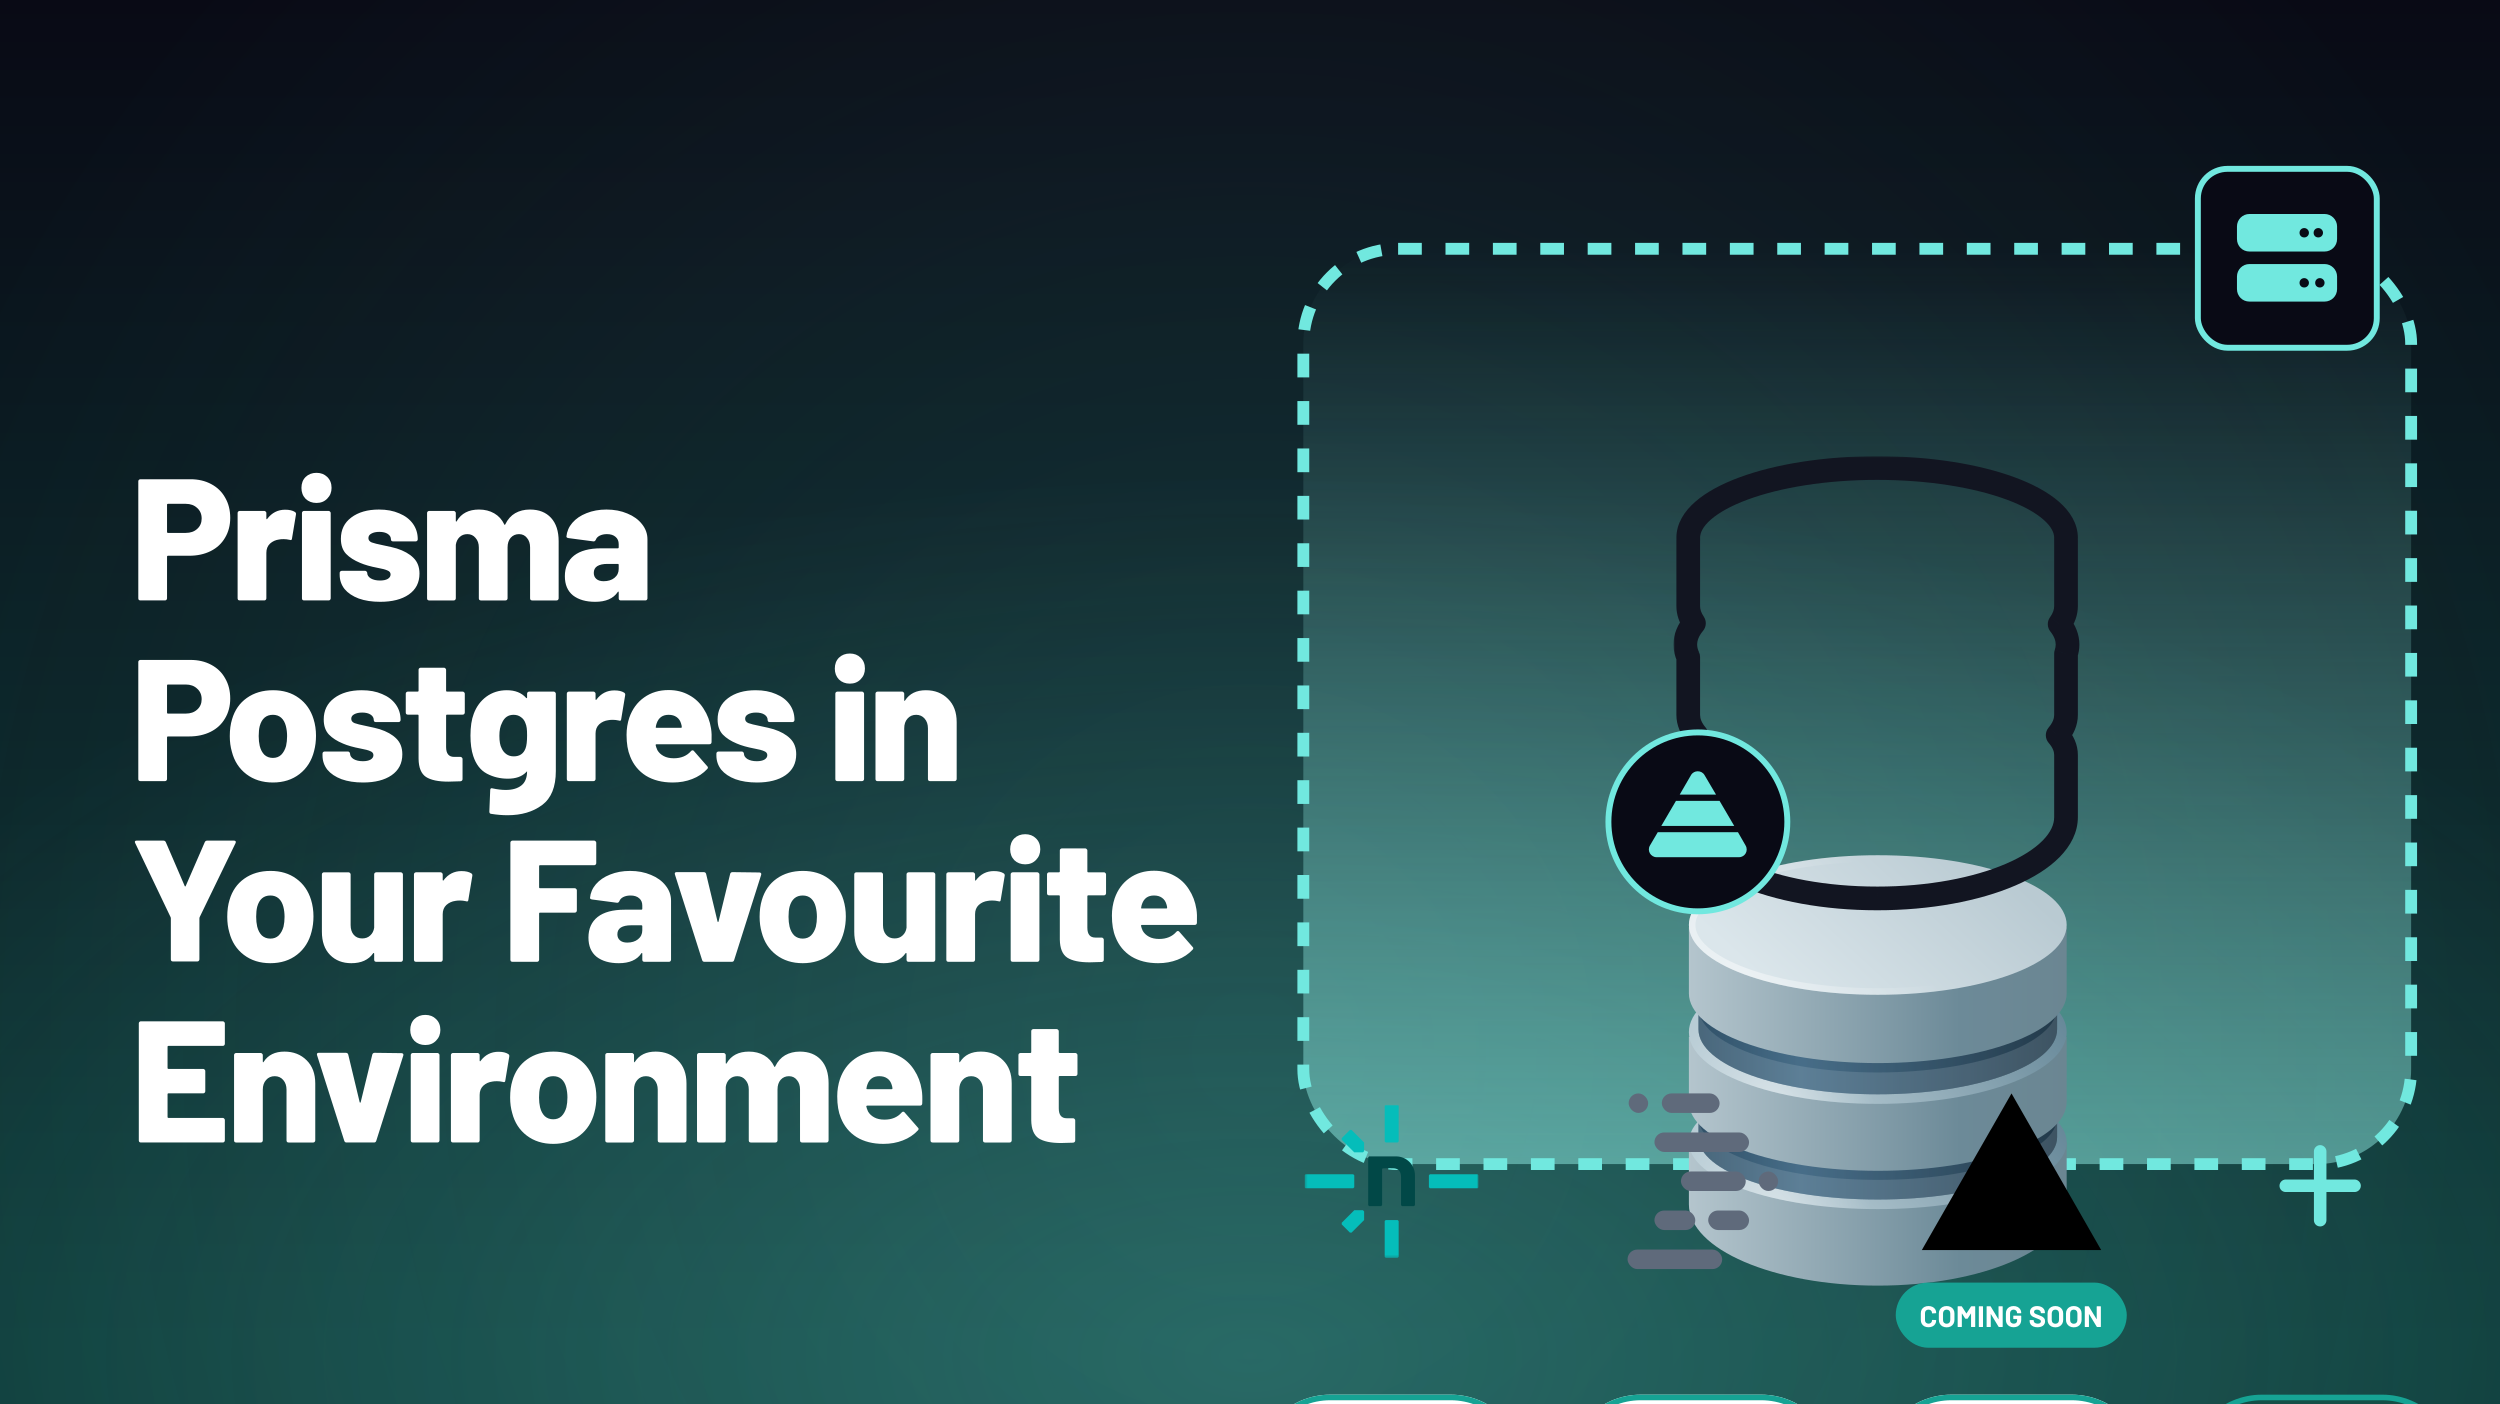
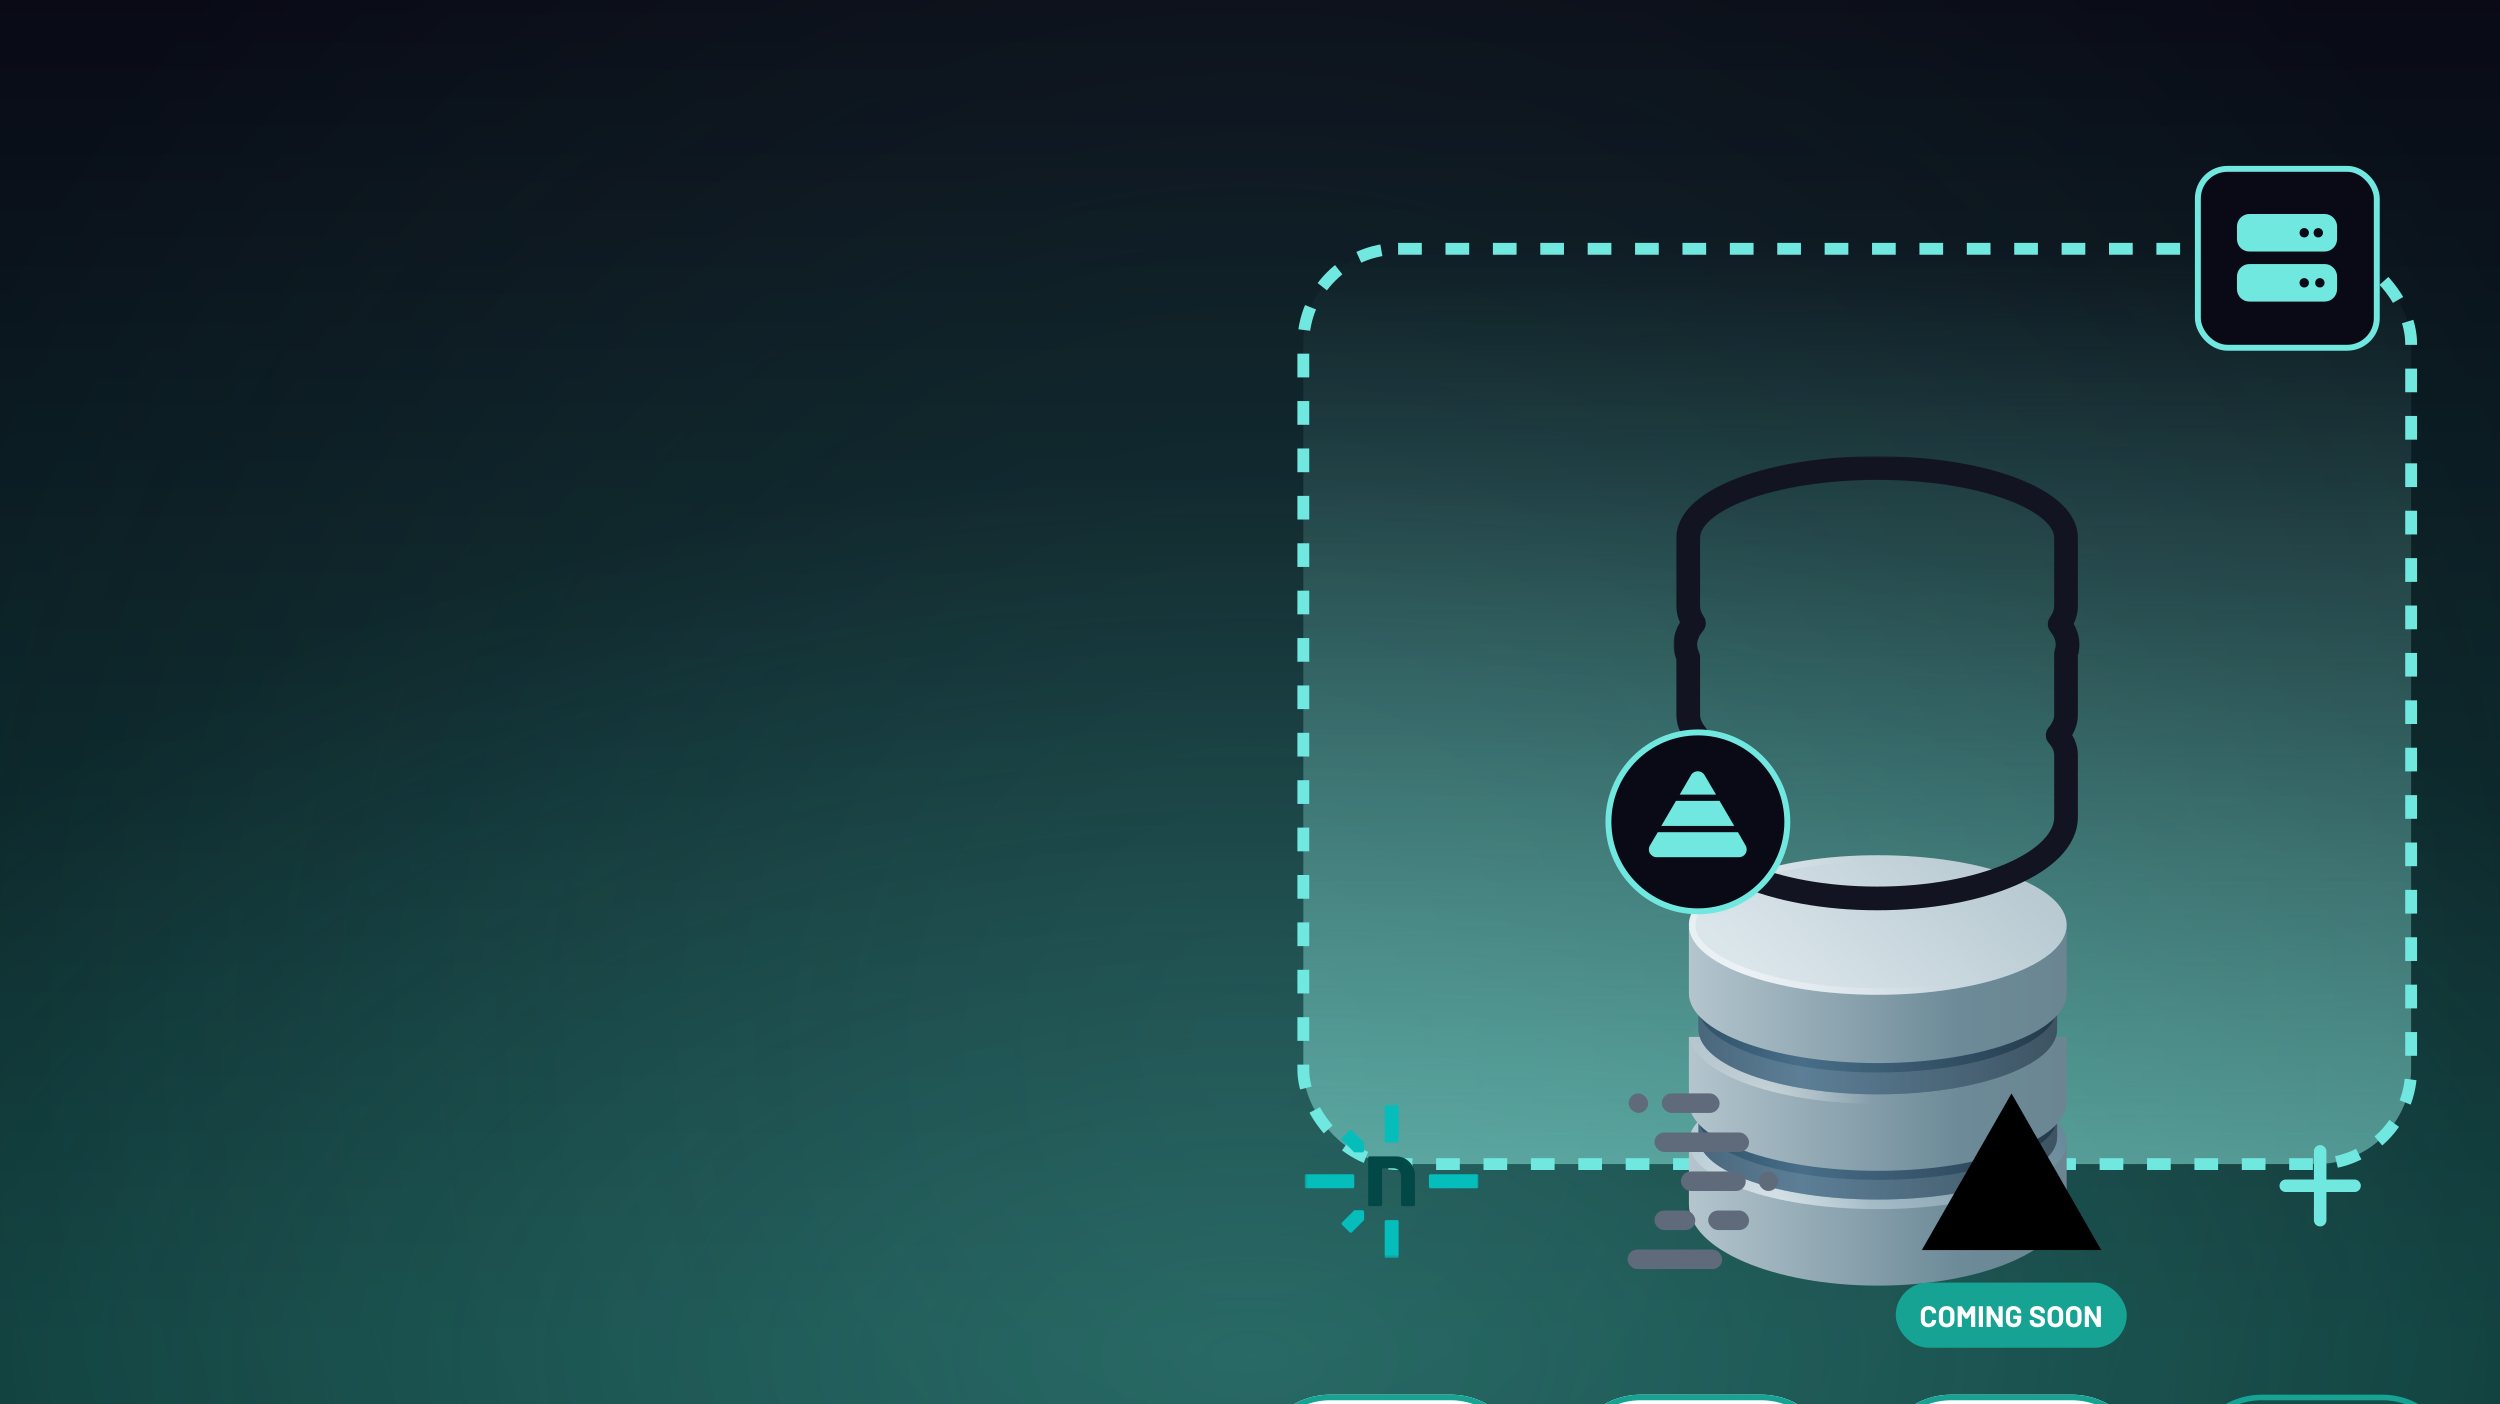
<svg xmlns="http://www.w3.org/2000/svg" xmlns:xlink="http://www.w3.org/1999/xlink" width="844" viewBox="0 0 844 474" height="474" fill="none">
  <filter y="120.922" x="30.488" width="388.742" height="260.369" filterUnits="userSpaceOnUse" color-interpolation-filters="sRGB" id="a">
    <feFlood result="BackgroundImageFix" flood-opacity="0" />
    <feColorMatrix values="0 0 0 0 0 0 0 0 0 0 0 0 0 0 0 0 0 0 127 0" type="matrix" result="hardAlpha" in="SourceAlpha" />
    <feOffset dy="1.245" />
    <feGaussianBlur stdDeviation=".498" />
    <feColorMatrix values="0 0 0 0 0 0 0 0 0 0 0 0 0 0 0 0 0 0 0.129 0" type="matrix" />
    <feBlend result="effect1_dropShadow_10271_188375" mode="normal" in2="BackgroundImageFix" />
    <feColorMatrix values="0 0 0 0 0 0 0 0 0 0 0 0 0 0 0 0 0 0 127 0" type="matrix" result="hardAlpha" in="SourceAlpha" />
    <feOffset dy="2.991" />
    <feGaussianBlur stdDeviation="1.196" />
    <feColorMatrix values="0 0 0 0 0 0 0 0 0 0 0 0 0 0 0 0 0 0 0.186 0" type="matrix" />
    <feBlend result="effect2_dropShadow_10271_188375" mode="normal" in2="effect1_dropShadow_10271_188375" />
    <feColorMatrix values="0 0 0 0 0 0 0 0 0 0 0 0 0 0 0 0 0 0 127 0" type="matrix" result="hardAlpha" in="SourceAlpha" />
    <feOffset dy="5.632" />
    <feGaussianBlur stdDeviation="2.253" />
    <feColorMatrix values="0 0 0 0 0 0 0 0 0 0 0 0 0 0 0 0 0 0 0.23 0" type="matrix" />
    <feBlend result="effect3_dropShadow_10271_188375" mode="normal" in2="effect2_dropShadow_10271_188375" />
    <feColorMatrix values="0 0 0 0 0 0 0 0 0 0 0 0 0 0 0 0 0 0 127 0" type="matrix" result="hardAlpha" in="SourceAlpha" />
    <feOffset dy="10.046" />
    <feGaussianBlur stdDeviation="4.018" />
    <feColorMatrix values="0 0 0 0 0 0 0 0 0 0 0 0 0 0 0 0 0 0 0.274 0" type="matrix" />
    <feBlend result="effect4_dropShadow_10271_188375" mode="normal" in2="effect3_dropShadow_10271_188375" />
    <feColorMatrix values="0 0 0 0 0 0 0 0 0 0 0 0 0 0 0 0 0 0 127 0" type="matrix" result="hardAlpha" in="SourceAlpha" />
    <feOffset dy="18.79" />
    <feGaussianBlur stdDeviation="7.516" />
    <feColorMatrix values="0 0 0 0 0 0 0 0 0 0 0 0 0 0 0 0 0 0 0.331 0" type="matrix" />
    <feBlend result="effect5_dropShadow_10271_188375" mode="normal" in2="effect4_dropShadow_10271_188375" />
    <feBlend result="shape" mode="normal" in2="effect5_dropShadow_10271_188375" in="SourceGraphic" />
  </filter>
  <filter y="158" x="513.946" width="240.054" height="271.789" filterUnits="userSpaceOnUse" color-interpolation-filters="sRGB" id="b">
    <feFlood result="BackgroundImageFix" flood-opacity="0" />
    <feColorMatrix values="0 0 0 0 0 0 0 0 0 0 0 0 0 0 0 0 0 0 127 0" type="matrix" result="hardAlpha" in="SourceAlpha" />
    <feOffset dy="1.937" />
    <feGaussianBlur stdDeviation=".775" />
    <feColorMatrix values="0 0 0 0 0.004 0 0 0 0 0.063 0 0 0 0 0.059 0 0 0 0.112 0" type="matrix" />
    <feBlend result="effect1_dropShadow_10271_188375" mode="normal" in2="BackgroundImageFix" />
    <feColorMatrix values="0 0 0 0 0 0 0 0 0 0 0 0 0 0 0 0 0 0 127 0" type="matrix" result="hardAlpha" in="SourceAlpha" />
    <feOffset dy="4.655" />
    <feGaussianBlur stdDeviation="1.862" />
    <feColorMatrix values="0 0 0 0 0.004 0 0 0 0 0.063 0 0 0 0 0.059 0 0 0 0.162 0" type="matrix" />
    <feBlend result="effect2_dropShadow_10271_188375" mode="normal" in2="effect1_dropShadow_10271_188375" />
    <feColorMatrix values="0 0 0 0 0 0 0 0 0 0 0 0 0 0 0 0 0 0 127 0" type="matrix" result="hardAlpha" in="SourceAlpha" />
    <feOffset dy="8.765" />
    <feGaussianBlur stdDeviation="3.506" />
    <feColorMatrix values="0 0 0 0 0.004 0 0 0 0 0.063 0 0 0 0 0.059 0 0 0 0.2 0" type="matrix" />
    <feBlend result="effect3_dropShadow_10271_188375" mode="normal" in2="effect2_dropShadow_10271_188375" />
    <feColorMatrix values="0 0 0 0 0 0 0 0 0 0 0 0 0 0 0 0 0 0 127 0" type="matrix" result="hardAlpha" in="SourceAlpha" />
    <feOffset dy="15.635" />
    <feGaussianBlur stdDeviation="6.254" />
    <feColorMatrix values="0 0 0 0 0.004 0 0 0 0 0.063 0 0 0 0 0.059 0 0 0 0.238 0" type="matrix" />
    <feBlend result="effect4_dropShadow_10271_188375" mode="normal" in2="effect3_dropShadow_10271_188375" />
    <feColorMatrix values="0 0 0 0 0 0 0 0 0 0 0 0 0 0 0 0 0 0 127 0" type="matrix" result="hardAlpha" in="SourceAlpha" />
    <feOffset dy="29.244" />
    <feGaussianBlur stdDeviation="11.698" />
    <feColorMatrix values="0 0 0 0 0.004 0 0 0 0 0.063 0 0 0 0 0.059 0 0 0 0.288 0" type="matrix" />
    <feBlend result="effect5_dropShadow_10271_188375" mode="normal" in2="effect4_dropShadow_10271_188375" />
    <feColorMatrix values="0 0 0 0 0 0 0 0 0 0 0 0 0 0 0 0 0 0 127 0" type="matrix" result="hardAlpha" in="SourceAlpha" />
    <feOffset dy="70" />
    <feGaussianBlur stdDeviation="28" />
    <feColorMatrix values="0 0 0 0 0.004 0 0 0 0 0.063 0 0 0 0 0.059 0 0 0 0.4 0" type="matrix" />
    <feBlend result="effect6_dropShadow_10271_188375" mode="normal" in2="effect5_dropShadow_10271_188375" />
    <feBlend result="shape" mode="normal" in2="effect6_dropShadow_10271_188375" in="SourceGraphic" />
  </filter>
  <filter y="142.286" x="553.239" width="160.483" height="176.748" filterUnits="userSpaceOnUse" color-interpolation-filters="sRGB" id="c">
    <feFlood result="BackgroundImageFix" flood-opacity="0" />
    <feColorMatrix values="0 0 0 0 0 0 0 0 0 0 0 0 0 0 0 0 0 0 127 0" type="matrix" result="hardAlpha" in="SourceAlpha" />
    <feOffset />
    <feGaussianBlur stdDeviation="5.861" />
    <feComposite operator="out" in2="hardAlpha" />
    <feColorMatrix values="0 0 0 0 0.443 0 0 0 0 0.91 0 0 0 0 0.875 0 0 0 1 0" type="matrix" />
    <feBlend result="effect1_dropShadow_10271_188375" mode="normal" in2="BackgroundImageFix" />
    <feBlend result="shape" mode="normal" in2="effect1_dropShadow_10271_188375" in="SourceGraphic" />
  </filter>
  <filter y="354" x="373.761" width="191.313" height="203.874" filterUnits="userSpaceOnUse" color-interpolation-filters="sRGB" id="d">
    <feFlood result="BackgroundImageFix" flood-opacity="0" />
    <feColorMatrix values="0 0 0 0 0 0 0 0 0 0 0 0 0 0 0 0 0 0 127 0" type="matrix" result="hardAlpha" in="SourceAlpha" />
    <feOffset dy="1.738" />
    <feGaussianBlur stdDeviation=".695" />
    <feColorMatrix values="0 0 0 0 0.024 0 0 0 0 0.055 0 0 0 0 0.063 0 0 0 0.132 0" type="matrix" />
    <feBlend result="effect1_dropShadow_10271_188375" mode="normal" in2="BackgroundImageFix" />
    <feColorMatrix values="0 0 0 0 0 0 0 0 0 0 0 0 0 0 0 0 0 0 127 0" type="matrix" result="hardAlpha" in="SourceAlpha" />
    <feOffset dy="4.176" />
    <feGaussianBlur stdDeviation="1.67" />
    <feColorMatrix values="0 0 0 0 0.024 0 0 0 0 0.055 0 0 0 0 0.063 0 0 0 0.19 0" type="matrix" />
    <feBlend result="effect2_dropShadow_10271_188375" mode="normal" in2="effect1_dropShadow_10271_188375" />
    <feColorMatrix values="0 0 0 0 0 0 0 0 0 0 0 0 0 0 0 0 0 0 127 0" type="matrix" result="hardAlpha" in="SourceAlpha" />
    <feOffset dy="7.863" />
    <feGaussianBlur stdDeviation="3.145" />
    <feColorMatrix values="0 0 0 0 0.024 0 0 0 0 0.055 0 0 0 0 0.063 0 0 0 0.235 0" type="matrix" />
    <feBlend result="effect3_dropShadow_10271_188375" mode="normal" in2="effect2_dropShadow_10271_188375" />
    <feColorMatrix values="0 0 0 0 0 0 0 0 0 0 0 0 0 0 0 0 0 0 127 0" type="matrix" result="hardAlpha" in="SourceAlpha" />
    <feOffset dy="14.027" />
    <feGaussianBlur stdDeviation="5.611" />
    <feColorMatrix values="0 0 0 0 0.024 0 0 0 0 0.055 0 0 0 0 0.063 0 0 0 0.28 0" type="matrix" />
    <feBlend result="effect4_dropShadow_10271_188375" mode="normal" in2="effect3_dropShadow_10271_188375" />
    <feColorMatrix values="0 0 0 0 0 0 0 0 0 0 0 0 0 0 0 0 0 0 127 0" type="matrix" result="hardAlpha" in="SourceAlpha" />
    <feOffset dy="26.236" />
    <feGaussianBlur stdDeviation="10.494" />
    <feColorMatrix values="0 0 0 0 0.024 0 0 0 0 0.055 0 0 0 0 0.063 0 0 0 0.338 0" type="matrix" />
    <feBlend result="effect5_dropShadow_10271_188375" mode="normal" in2="effect4_dropShadow_10271_188375" />
    <feColorMatrix values="0 0 0 0 0 0 0 0 0 0 0 0 0 0 0 0 0 0 127 0" type="matrix" result="hardAlpha" in="SourceAlpha" />
    <feOffset dy="62.799" />
    <feGaussianBlur stdDeviation="25.119" />
    <feColorMatrix values="0 0 0 0 0.024 0 0 0 0 0.055 0 0 0 0 0.063 0 0 0 0.47 0" type="matrix" />
    <feBlend result="effect6_dropShadow_10271_188375" mode="normal" in2="effect5_dropShadow_10271_188375" />
    <feBlend result="shape" mode="normal" in2="effect6_dropShadow_10271_188375" in="SourceGraphic" />
  </filter>
  <filter y="354" x="478.596" width="191.313" height="203.874" filterUnits="userSpaceOnUse" color-interpolation-filters="sRGB" id="e">
    <feFlood result="BackgroundImageFix" flood-opacity="0" />
    <feColorMatrix values="0 0 0 0 0 0 0 0 0 0 0 0 0 0 0 0 0 0 127 0" type="matrix" result="hardAlpha" in="SourceAlpha" />
    <feOffset dy="1.738" />
    <feGaussianBlur stdDeviation=".695" />
    <feColorMatrix values="0 0 0 0 0.024 0 0 0 0 0.055 0 0 0 0 0.063 0 0 0 0.132 0" type="matrix" />
    <feBlend result="effect1_dropShadow_10271_188375" mode="normal" in2="BackgroundImageFix" />
    <feColorMatrix values="0 0 0 0 0 0 0 0 0 0 0 0 0 0 0 0 0 0 127 0" type="matrix" result="hardAlpha" in="SourceAlpha" />
    <feOffset dy="4.176" />
    <feGaussianBlur stdDeviation="1.67" />
    <feColorMatrix values="0 0 0 0 0.024 0 0 0 0 0.055 0 0 0 0 0.063 0 0 0 0.19 0" type="matrix" />
    <feBlend result="effect2_dropShadow_10271_188375" mode="normal" in2="effect1_dropShadow_10271_188375" />
    <feColorMatrix values="0 0 0 0 0 0 0 0 0 0 0 0 0 0 0 0 0 0 127 0" type="matrix" result="hardAlpha" in="SourceAlpha" />
    <feOffset dy="7.863" />
    <feGaussianBlur stdDeviation="3.145" />
    <feColorMatrix values="0 0 0 0 0.024 0 0 0 0 0.055 0 0 0 0 0.063 0 0 0 0.235 0" type="matrix" />
    <feBlend result="effect3_dropShadow_10271_188375" mode="normal" in2="effect2_dropShadow_10271_188375" />
    <feColorMatrix values="0 0 0 0 0 0 0 0 0 0 0 0 0 0 0 0 0 0 127 0" type="matrix" result="hardAlpha" in="SourceAlpha" />
    <feOffset dy="14.027" />
    <feGaussianBlur stdDeviation="5.611" />
    <feColorMatrix values="0 0 0 0 0.024 0 0 0 0 0.055 0 0 0 0 0.063 0 0 0 0.28 0" type="matrix" />
    <feBlend result="effect4_dropShadow_10271_188375" mode="normal" in2="effect3_dropShadow_10271_188375" />
    <feColorMatrix values="0 0 0 0 0 0 0 0 0 0 0 0 0 0 0 0 0 0 127 0" type="matrix" result="hardAlpha" in="SourceAlpha" />
    <feOffset dy="26.236" />
    <feGaussianBlur stdDeviation="10.494" />
    <feColorMatrix values="0 0 0 0 0.024 0 0 0 0 0.055 0 0 0 0 0.063 0 0 0 0.338 0" type="matrix" />
    <feBlend result="effect5_dropShadow_10271_188375" mode="normal" in2="effect4_dropShadow_10271_188375" />
    <feColorMatrix values="0 0 0 0 0 0 0 0 0 0 0 0 0 0 0 0 0 0 127 0" type="matrix" result="hardAlpha" in="SourceAlpha" />
    <feOffset dy="62.799" />
    <feGaussianBlur stdDeviation="25.119" />
    <feColorMatrix values="0 0 0 0 0.024 0 0 0 0 0.055 0 0 0 0 0.063 0 0 0 0.47 0" type="matrix" />
    <feBlend result="effect6_dropShadow_10271_188375" mode="normal" in2="effect5_dropShadow_10271_188375" />
    <feBlend result="shape" mode="normal" in2="effect6_dropShadow_10271_188375" in="SourceGraphic" />
  </filter>
  <filter y="354" x="583.43" width="191.313" height="203.874" filterUnits="userSpaceOnUse" color-interpolation-filters="sRGB" id="f">
    <feFlood result="BackgroundImageFix" flood-opacity="0" />
    <feColorMatrix values="0 0 0 0 0 0 0 0 0 0 0 0 0 0 0 0 0 0 127 0" type="matrix" result="hardAlpha" in="SourceAlpha" />
    <feOffset dy="1.738" />
    <feGaussianBlur stdDeviation=".695" />
    <feColorMatrix values="0 0 0 0 0.024 0 0 0 0 0.055 0 0 0 0 0.063 0 0 0 0.132 0" type="matrix" />
    <feBlend result="effect1_dropShadow_10271_188375" mode="normal" in2="BackgroundImageFix" />
    <feColorMatrix values="0 0 0 0 0 0 0 0 0 0 0 0 0 0 0 0 0 0 127 0" type="matrix" result="hardAlpha" in="SourceAlpha" />
    <feOffset dy="4.176" />
    <feGaussianBlur stdDeviation="1.67" />
    <feColorMatrix values="0 0 0 0 0.024 0 0 0 0 0.055 0 0 0 0 0.063 0 0 0 0.19 0" type="matrix" />
    <feBlend result="effect2_dropShadow_10271_188375" mode="normal" in2="effect1_dropShadow_10271_188375" />
    <feColorMatrix values="0 0 0 0 0 0 0 0 0 0 0 0 0 0 0 0 0 0 127 0" type="matrix" result="hardAlpha" in="SourceAlpha" />
    <feOffset dy="7.863" />
    <feGaussianBlur stdDeviation="3.145" />
    <feColorMatrix values="0 0 0 0 0.024 0 0 0 0 0.055 0 0 0 0 0.063 0 0 0 0.235 0" type="matrix" />
    <feBlend result="effect3_dropShadow_10271_188375" mode="normal" in2="effect2_dropShadow_10271_188375" />
    <feColorMatrix values="0 0 0 0 0 0 0 0 0 0 0 0 0 0 0 0 0 0 127 0" type="matrix" result="hardAlpha" in="SourceAlpha" />
    <feOffset dy="14.027" />
    <feGaussianBlur stdDeviation="5.611" />
    <feColorMatrix values="0 0 0 0 0.024 0 0 0 0 0.055 0 0 0 0 0.063 0 0 0 0.28 0" type="matrix" />
    <feBlend result="effect4_dropShadow_10271_188375" mode="normal" in2="effect3_dropShadow_10271_188375" />
    <feColorMatrix values="0 0 0 0 0 0 0 0 0 0 0 0 0 0 0 0 0 0 127 0" type="matrix" result="hardAlpha" in="SourceAlpha" />
    <feOffset dy="26.236" />
    <feGaussianBlur stdDeviation="10.494" />
    <feColorMatrix values="0 0 0 0 0.024 0 0 0 0 0.055 0 0 0 0 0.063 0 0 0 0.338 0" type="matrix" />
    <feBlend result="effect5_dropShadow_10271_188375" mode="normal" in2="effect4_dropShadow_10271_188375" />
    <feColorMatrix values="0 0 0 0 0 0 0 0 0 0 0 0 0 0 0 0 0 0 127 0" type="matrix" result="hardAlpha" in="SourceAlpha" />
    <feOffset dy="62.799" />
    <feGaussianBlur stdDeviation="25.119" />
    <feColorMatrix values="0 0 0 0 0.024 0 0 0 0 0.055 0 0 0 0 0.063 0 0 0 0.47 0" type="matrix" />
    <feBlend result="effect6_dropShadow_10271_188375" mode="normal" in2="effect5_dropShadow_10271_188375" />
    <feBlend result="shape" mode="normal" in2="effect6_dropShadow_10271_188375" in="SourceGraphic" />
  </filter>
  <filter y="354" x="688.265" width="191.313" height="203.874" filterUnits="userSpaceOnUse" color-interpolation-filters="sRGB" id="g">
    <feFlood result="BackgroundImageFix" flood-opacity="0" />
    <feColorMatrix values="0 0 0 0 0 0 0 0 0 0 0 0 0 0 0 0 0 0 127 0" type="matrix" result="hardAlpha" in="SourceAlpha" />
    <feOffset dy="1.738" />
    <feGaussianBlur stdDeviation=".695" />
    <feColorMatrix values="0 0 0 0 0.024 0 0 0 0 0.055 0 0 0 0 0.063 0 0 0 0.132 0" type="matrix" />
    <feBlend result="effect1_dropShadow_10271_188375" mode="normal" in2="BackgroundImageFix" />
    <feColorMatrix values="0 0 0 0 0 0 0 0 0 0 0 0 0 0 0 0 0 0 127 0" type="matrix" result="hardAlpha" in="SourceAlpha" />
    <feOffset dy="4.176" />
    <feGaussianBlur stdDeviation="1.67" />
    <feColorMatrix values="0 0 0 0 0.024 0 0 0 0 0.055 0 0 0 0 0.063 0 0 0 0.19 0" type="matrix" />
    <feBlend result="effect2_dropShadow_10271_188375" mode="normal" in2="effect1_dropShadow_10271_188375" />
    <feColorMatrix values="0 0 0 0 0 0 0 0 0 0 0 0 0 0 0 0 0 0 127 0" type="matrix" result="hardAlpha" in="SourceAlpha" />
    <feOffset dy="7.863" />
    <feGaussianBlur stdDeviation="3.145" />
    <feColorMatrix values="0 0 0 0 0.024 0 0 0 0 0.055 0 0 0 0 0.063 0 0 0 0.235 0" type="matrix" />
    <feBlend result="effect3_dropShadow_10271_188375" mode="normal" in2="effect2_dropShadow_10271_188375" />
    <feColorMatrix values="0 0 0 0 0 0 0 0 0 0 0 0 0 0 0 0 0 0 127 0" type="matrix" result="hardAlpha" in="SourceAlpha" />
    <feOffset dy="14.027" />
    <feGaussianBlur stdDeviation="5.611" />
    <feColorMatrix values="0 0 0 0 0.024 0 0 0 0 0.055 0 0 0 0 0.063 0 0 0 0.28 0" type="matrix" />
    <feBlend result="effect4_dropShadow_10271_188375" mode="normal" in2="effect3_dropShadow_10271_188375" />
    <feColorMatrix values="0 0 0 0 0 0 0 0 0 0 0 0 0 0 0 0 0 0 127 0" type="matrix" result="hardAlpha" in="SourceAlpha" />
    <feOffset dy="26.236" />
    <feGaussianBlur stdDeviation="10.494" />
    <feColorMatrix values="0 0 0 0 0.024 0 0 0 0 0.055 0 0 0 0 0.063 0 0 0 0.338 0" type="matrix" />
    <feBlend result="effect5_dropShadow_10271_188375" mode="normal" in2="effect4_dropShadow_10271_188375" />
    <feColorMatrix values="0 0 0 0 0 0 0 0 0 0 0 0 0 0 0 0 0 0 127 0" type="matrix" result="hardAlpha" in="SourceAlpha" />
    <feOffset dy="62.799" />
    <feGaussianBlur stdDeviation="25.119" />
    <feColorMatrix values="0 0 0 0 0.024 0 0 0 0 0.055 0 0 0 0 0.063 0 0 0 0.47 0" type="matrix" />
    <feBlend result="effect6_dropShadow_10271_188375" mode="normal" in2="effect5_dropShadow_10271_188375" />
    <feBlend result="shape" mode="normal" in2="effect6_dropShadow_10271_188375" in="SourceGraphic" />
  </filter>
  <linearGradient y2="474" y1="0" x2="422" x1="422" gradientUnits="userSpaceOnUse" id="h">
    <stop stop-color="#090a15" offset="0" />
    <stop stop-color="#0d3a38" offset=".956" />
  </linearGradient>
  <radialGradient r="1" gradientUnits="userSpaceOnUse" gradientTransform="matrix(0 529.676 -495.147 0 422 355.876)" cy="0" cx="0" id="i">
    <stop stop-opacity=".11" stop-color="#71e8df" offset="0" />
    <stop stop-opacity="0" stop-color="#71e8df" offset="1" />
  </radialGradient>
  <radialGradient r="1" gradientUnits="userSpaceOnUse" gradientTransform="matrix(0 300 -534.177 0 422 458.5)" cy="0" cx="0" id="j">
    <stop stop-color="#71e8df" offset="0" />
    <stop stop-opacity="0" stop-color="#71e8df" offset="1" />
  </radialGradient>
  <linearGradient y2="393" y1="84" x2="627" x1="627" gradientUnits="userSpaceOnUse" id="k">
    <stop stop-opacity="0" stop-color="#92efe6" offset="0" />
    <stop stop-color="#92efe6" offset="1" />
  </linearGradient>
  <linearGradient id="l">
    <stop stop-color="#b4c5cd" offset="0" />
    <stop stop-color="#6c8a98" offset=".718" />
    <stop stop-color="#6b8692" offset="1" />
  </linearGradient>
  <linearGradient y2="247.563" y1="247.563" xlink:href="#l" x2="697.709" x1="570.169" gradientUnits="userSpaceOnUse" id="m" />
  <linearGradient id="n">
    <stop stop-color="#648697" offset="0" />
    <stop stop-color="#b8ccd5" offset="1" />
  </linearGradient>
  <linearGradient y2="284.504" y1="224.359" xlink:href="#n" x2="611.444" x1="676.166" gradientUnits="userSpaceOnUse" id="o" />
  <linearGradient id="p">
    <stop stop-color="#fff" offset="0" />
    <stop stop-opacity="0" stop-color="#fff" offset="1" />
  </linearGradient>
  <radialGradient xlink:href="#p" r="1" gradientUnits="userSpaceOnUse" gradientTransform="matrix(-28.014 -22.707 19.484 -24.038 598.184 278.049)" cy="0" cx="0" id="q" />
  <linearGradient id="r">
    <stop stop-color="#183c56" offset="0" />
    <stop stop-color="#335d7b" offset=".286" />
    <stop stop-color="#082133" offset="1" />
  </linearGradient>
  <linearGradient y2="231.617" y1="231.617" xlink:href="#r" x2="694.48" x1="573.398" gradientUnits="userSpaceOnUse" id="s" />
  <linearGradient y2="224.984" y1="224.984" xlink:href="#r" x2="694.48" x1="573.397" gradientUnits="userSpaceOnUse" id="t" />
  <linearGradient y2="217.479" y1="217.479" xlink:href="#l" x2="697.709" x1="570.169" gradientUnits="userSpaceOnUse" id="u" />
  <linearGradient y2="244.703" y1="185.001" xlink:href="#n" x2="607.333" x1="676.165" gradientUnits="userSpaceOnUse" id="v" />
  <radialGradient xlink:href="#p" r="1" gradientUnits="userSpaceOnUse" gradientTransform="matrix(-28.014 -24.329 21.127 -24.328 598.184 242.526)" cy="0" cx="0" id="w" />
  <linearGradient y2="194.224" y1="194.224" xlink:href="#r" x2="694.48" x1="573.398" gradientUnits="userSpaceOnUse" id="x" />
  <linearGradient y2="186.849" y1="186.849" xlink:href="#r" x2="694.48" x1="573.398" gradientUnits="userSpaceOnUse" id="y" />
  <linearGradient y2="180.397" y1="180.397" xlink:href="#l" x2="697.71" x1="570.169" gradientUnits="userSpaceOnUse" id="z" />
  <linearGradient y2="224.678" y1="163.955" x2="620.953" x1="677.029" gradientUnits="userSpaceOnUse" id="A">
    <stop stop-color="#b9cad2" offset="0" />
    <stop stop-color="#dbe6eb" offset="1" />
  </linearGradient>
  <radialGradient xlink:href="#p" r="1" gradientUnits="userSpaceOnUse" gradientTransform="matrix(45.708 -31.701 85.81 123.726 588.602 201.981)" cy="0" cx="0" id="B" />
  <clipPath id="C">
    <path d="m0 0h844v474h-844z" />
  </clipPath>
  <clipPath id="D">
    <path d="m440.401 372.922h58.79v51.901h-58.79z" />
  </clipPath>
  <mask y="154.008" x="564.961" width="138" maskUnits="userSpaceOnUse" height="154" fill="#000" id="E">
    <path fill="#fff" d="m564.961 154.008h138v154h-138z" />
    <path fill-rule="evenodd" fill="#000" d="m697.458 182.302c.02-.245.03-.49.03-.736 0-13.011-28.551-23.558-63.77-23.558s-63.77 10.547-63.77 23.558c0 .246.01.491.03.736h-.032v22.323c0 1.995.671 3.932 1.935 5.782-1.898 2.274-2.92 4.692-2.92 7.2 0 1.441.338 2.852.985 4.224v19.524c0 2.384.987 4.684 2.821 6.849-1.834 2.108-2.821 4.347-2.821 6.668v.006 20.988c0 15.157 28.551 27.445 63.77 27.445s63.77-12.288 63.77-27.445v-20.944-.05c0-2.321-.987-4.561-2.821-6.668 1.834-2.165 2.821-4.465 2.821-6.849v-20.688c.339-1.002.514-2.024.514-3.06 0-2.394-.932-4.706-2.667-6.889 1.405-1.944 2.153-3.986 2.153-6.093v-22.323z" clip-rule="evenodd" />
  </mask>
  <mask y="372" x="440" width="60" maskUnits="userSpaceOnUse" height="53" id="F">
    <path fill="#fff" d="m499.191 372.93h-58.79v51.733h58.79z" />
  </mask>
  <g clip-path="url(#C)">
    <path fill="url(#h)" d="m0 0h844v474h-844z" />
    <path fill="url(#i)" d="m0 0h844v474h-844z" />
    <path fill-opacity=".2" fill="url(#j)" d="m0 0h844v474h-844z" />
    <rect y="84" x="440" width="374" stroke-width="4" stroke-dasharray="8 8" stroke="#71e8df" rx="32" height="309" fill-opacity=".5" fill="url(#k)" />
    <g filter="url(#a)">
-       <path fill="#fff" d="m64.282 123.085c2.65 0 4.988.545 7.014 1.637 2.065 1.091 3.643 2.63 4.734 4.617 1.13 1.948 1.695 4.208 1.695 6.78 0 2.533-.585 4.774-1.754 6.722-1.13 1.948-2.747 3.449-4.851 4.501s-4.54 1.578-7.306 1.578h-7.131c-.195 0-.292.097-.292.292v14.087c0 .194-.078.37-.234.526-.117.117-.273.175-.468.175h-8.3c-.195 0-.37-.058-.526-.175-.117-.156-.175-.332-.175-.526v-39.513c0-.195.059-.35.175-.467.156-.156.331-.234.526-.234zm-1.578 18.119c1.598 0 2.884-.448 3.858-1.344 1.013-.896 1.52-2.065 1.52-3.507 0-1.481-.507-2.669-1.52-3.565-.974-.936-2.26-1.403-3.858-1.403h-6.02c-.195 0-.292.097-.292.292v9.235c0 .195.097.292.292.292zm33.589-7.832c1.403 0 2.494.253 3.273.76.312.195.429.487.351.877l-1.344 8.124c-.039.468-.312.604-.818.409-.701-.155-1.364-.233-1.987-.233-.662 0-1.169.039-1.52.117-1.208.155-2.241.623-3.098 1.402-.818.78-1.228 1.812-1.228 3.098v15.373c0 .194-.078.37-.234.526-.117.117-.273.175-.468.175h-8.3c-.195 0-.37-.058-.526-.175-.117-.156-.175-.332-.175-.526v-28.816c0-.195.058-.351.175-.468.156-.156.331-.234.526-.234h8.3c.195 0 .351.078.468.234.156.117.234.273.234.468v1.87c0 .117.039.195.117.234.078.039.136 0 .175-.117 1.559-2.065 3.585-3.098 6.079-3.098zm10.559-2.279c-1.481 0-2.708-.468-3.683-1.403-.935-.974-1.402-2.202-1.402-3.683 0-1.519.467-2.747 1.402-3.682.975-.935 2.202-1.403 3.683-1.403 1.48 0 2.688.468 3.624 1.403.974.935 1.461 2.163 1.461 3.682 0 1.442-.487 2.65-1.461 3.624-.936.974-2.144 1.462-3.624 1.462zm-4.209 32.907c-.195 0-.37-.058-.526-.175-.117-.156-.175-.332-.175-.526v-28.816c0-.195.058-.351.175-.468.156-.156.331-.234.526-.234h8.3c.195 0 .351.078.468.234.156.117.234.273.234.468v28.816c0 .194-.078.37-.234.526-.117.117-.273.175-.468.175zm25.713.468c-2.767 0-5.183-.371-7.248-1.111-2.065-.779-3.663-1.851-4.793-3.215-1.091-1.403-1.636-3-1.636-4.793v-.643c0-.194.058-.35.175-.467.156-.156.331-.234.526-.234h7.891c.195 0 .35.078.467.234.156.117.234.273.234.467 0 .741.409 1.364 1.228 1.871.818.467 1.85.701 3.097.701 1.092 0 1.949-.175 2.572-.526.663-.389.994-.896.994-1.52 0-.623-.351-1.071-1.052-1.344-.663-.312-1.754-.604-3.273-.877-2.455-.467-4.443-1.032-5.962-1.695-1.988-.818-3.566-1.831-4.735-3.039-1.169-1.247-1.753-2.942-1.753-5.085 0-3.04 1.169-5.436 3.507-7.19 2.377-1.792 5.494-2.688 9.352-2.688 2.611 0 4.89.428 6.838 1.286 1.988.818 3.527 1.987 4.618 3.507 1.091 1.519 1.637 3.273 1.637 5.26 0 .195-.078.37-.234.526-.117.117-.273.176-.468.176h-7.657c-.195 0-.37-.059-.526-.176-.117-.156-.175-.331-.175-.526 0-.74-.351-1.344-1.052-1.812-.702-.467-1.656-.701-2.864-.701-1.091 0-1.988.195-2.689.584-.663.351-.994.858-.994 1.52s.37 1.149 1.111 1.461c.74.273 1.987.585 3.741.935 2.26.468 3.838.838 4.734 1.111 2.416.779 4.286 1.831 5.611 3.156 1.364 1.325 2.046 3.098 2.046 5.319 0 3.04-1.208 5.397-3.624 7.073-2.377 1.636-5.592 2.455-9.644 2.455zm50.544-31.154c3.04 0 5.417.935 7.131 2.805 1.715 1.871 2.572 4.501 2.572 7.891v19.289c0 .194-.078.37-.234.526-.117.117-.273.175-.467.175h-8.242c-.195 0-.37-.058-.526-.175-.117-.156-.175-.332-.175-.526v-17.185c0-1.325-.351-2.396-1.052-3.215-.663-.857-1.559-1.285-2.689-1.285s-2.065.409-2.806 1.227c-.701.818-1.052 1.909-1.052 3.273v17.185c0 .194-.078.37-.234.526-.117.117-.272.175-.467.175h-8.3c-.195 0-.37-.058-.526-.175-.117-.156-.176-.332-.176-.526v-17.185c0-1.325-.37-2.396-1.11-3.215-.702-.857-1.617-1.285-2.747-1.285-1.052 0-1.929.331-2.631.993-.701.663-1.13 1.539-1.285 2.631v18.061c0 .194-.078.37-.234.526-.117.117-.273.175-.468.175h-8.3c-.195 0-.37-.058-.526-.175-.117-.156-.175-.332-.175-.526v-28.816c0-.195.058-.351.175-.468.156-.156.331-.234.526-.234h8.3c.195 0 .351.078.468.234.156.117.234.273.234.468v2.63c0 .156.038.253.116.292.078 0 .156-.078.234-.234 1.52-2.571 4.014-3.857 7.482-3.857 1.948 0 3.663.428 5.143 1.286 1.481.857 2.611 2.104 3.391 3.74.116.234.233.215.35-.058.819-1.676 1.929-2.923 3.332-3.741 1.442-.818 3.098-1.227 4.968-1.227zm25.826 0c2.611 0 4.968.448 7.072 1.344 2.105.857 3.761 2.065 4.969 3.624 1.208 1.52 1.812 3.215 1.812 5.085v19.932c0 .194-.078.37-.234.526-.117.117-.273.175-.468.175h-8.3c-.194 0-.37-.058-.526-.175-.117-.156-.175-.332-.175-.526v-2.046c0-.156-.039-.234-.117-.234-.078-.039-.156.02-.234.175-1.48 2.183-4.013 3.274-7.598 3.274-3.118 0-5.611-.721-7.482-2.163-1.831-1.481-2.747-3.643-2.747-6.488 0-3 1.033-5.319 3.098-6.956 2.104-1.636 5.143-2.454 9.118-2.454h5.67c.195 0 .292-.098.292-.293v-1.11c0-1.052-.351-1.871-1.052-2.455-.702-.624-1.676-.935-2.923-.935-.935 0-1.753.175-2.455.526-.662.35-1.091.798-1.285 1.344-.195.429-.468.623-.819.585l-8.417-1.111c-.467-.078-.701-.253-.701-.526.156-1.715.818-3.254 1.987-4.618 1.208-1.402 2.806-2.494 4.793-3.273 2.027-.818 4.267-1.227 6.722-1.227zm-.935 24.198c1.481 0 2.689-.37 3.624-1.111.974-.779 1.461-1.792 1.461-3.039v-1.403c0-.195-.097-.292-.292-.292h-3.507c-1.481 0-2.631.253-3.449.76-.779.506-1.169 1.266-1.169 2.279 0 .858.292 1.54.877 2.046.584.507 1.403.76 2.455.76zm-139.509 26.573c2.65 0 4.988.545 7.014 1.637 2.065 1.091 3.643 2.63 4.734 4.617 1.13 1.948 1.695 4.208 1.695 6.78 0 2.533-.585 4.774-1.754 6.722-1.13 1.948-2.747 3.449-4.851 4.501s-4.54 1.578-7.306 1.578h-7.131c-.195 0-.292.097-.292.292v14.087c0 .194-.078.37-.234.526-.117.117-.273.175-.468.175h-8.3c-.195 0-.37-.058-.526-.175-.117-.156-.175-.332-.175-.526v-39.513c0-.195.059-.35.175-.467.156-.156.331-.234.526-.234zm-1.578 18.119c1.598 0 2.884-.448 3.858-1.344 1.013-.896 1.52-2.065 1.52-3.507 0-1.481-.507-2.669-1.52-3.565-.974-.936-2.26-1.403-3.858-1.403h-6.02c-.195 0-.292.097-.292.292v9.235c0 .195.097.292.292.292zm29.427 23.264c-3.507 0-6.488-.936-8.943-2.806s-4.091-4.403-4.91-7.599c-.468-1.597-.701-3.351-.701-5.26 0-2.143.253-4.033.76-5.67.896-3.078 2.552-5.475 4.968-7.189 2.455-1.754 5.416-2.63 8.884-2.63 3.429 0 6.332.876 8.709 2.63 2.377 1.714 4.034 4.091 4.969 7.131.545 1.753.818 3.624.818 5.611 0 1.793-.214 3.507-.643 5.144-.818 3.273-2.455 5.864-4.91 7.774-2.455 1.909-5.455 2.864-9.001 2.864zm0-8.3c1.13 0 2.065-.351 2.806-1.052.74-.741 1.286-1.734 1.637-2.981.234-1.014.351-2.124.351-3.332 0-1.169-.136-2.299-.409-3.39-.312-1.208-.838-2.143-1.578-2.806-.74-.662-1.676-.993-2.806-.993-2.26 0-3.741 1.266-4.442 3.799-.234.935-.351 2.065-.351 3.39 0 1.208.117 2.318.351 3.332.312 1.247.838 2.24 1.578 2.981.779.701 1.734 1.052 2.864 1.052zm30.43 8.3c-2.767 0-5.182-.371-7.248-1.111-2.065-.779-3.663-1.851-4.793-3.215-1.091-1.403-1.636-3-1.636-4.793v-.643c0-.194.058-.35.175-.467.156-.156.331-.234.526-.234h7.891c.195 0 .351.078.468.234.155.117.233.273.233.467 0 .741.409 1.364 1.228 1.871.818.467 1.851.701 3.098.701 1.091 0 1.948-.175 2.571-.526.663-.389.994-.896.994-1.52 0-.623-.351-1.071-1.052-1.344-.662-.312-1.754-.604-3.273-.877-2.455-.467-4.442-1.032-5.962-1.695-1.987-.818-3.566-1.831-4.735-3.039-1.169-1.247-1.753-2.942-1.753-5.085 0-3.04 1.169-5.436 3.507-7.19 2.377-1.792 5.494-2.688 9.352-2.688 2.611 0 4.89.428 6.839 1.286 1.987.818 3.526 1.987 4.617 3.507 1.091 1.519 1.637 3.273 1.637 5.26 0 .195-.078.37-.234.526-.117.117-.273.176-.468.176h-7.657c-.194 0-.37-.059-.526-.176-.117-.156-.175-.331-.175-.526 0-.74-.351-1.344-1.052-1.812-.702-.467-1.656-.701-2.864-.701-1.091 0-1.987.195-2.689.584-.662.351-.994.858-.994 1.52s.371 1.149 1.111 1.461c.74.273 1.987.585 3.741.935 2.26.468 3.838.838 4.734 1.111 2.416.779 4.287 1.831 5.612 3.156 1.363 1.325 2.045 3.098 2.045 5.319 0 3.04-1.208 5.397-3.624 7.073-2.377 1.636-5.591 2.455-9.644 2.455zm34.356-23.614c0 .195-.077.37-.233.526-.117.117-.273.175-.468.175h-5.319c-.195 0-.292.098-.292.292v10.638c0 2.221.896 3.332 2.689 3.332h2.162c.195 0 .351.078.468.234.156.117.234.273.234.467v6.781c0 .428-.234.682-.702.759-1.87.078-3.234.117-4.091.117-3.39 0-5.904-.526-7.54-1.578-1.637-1.091-2.475-3.137-2.514-6.137v-14.613c0-.194-.097-.292-.292-.292h-3.332c-.194 0-.37-.058-.526-.175-.117-.156-.175-.331-.175-.526v-6.371c0-.195.058-.351.175-.468.156-.156.332-.234.526-.234h3.332c.195 0 .292-.097.292-.292v-7.072c0-.195.059-.351.176-.468.155-.156.331-.234.526-.234h7.89c.195 0 .351.078.468.234.156.117.234.273.234.468v7.072c0 .195.097.292.292.292h5.319c.195 0 .351.078.468.234.156.117.233.273.233.468zm21.029-6.371c0-.195.058-.351.175-.468.156-.156.331-.234.526-.234h8.3c.195 0 .351.078.468.234.156.117.234.273.234.468v26.127c0 5.338-1.54 9.157-4.618 11.456s-6.975 3.449-11.69 3.449c-1.754 0-3.604-.156-5.553-.468-.39-.039-.584-.292-.584-.76l.292-7.248c0-.272.078-.467.234-.584.156-.078.35-.078.584 0 1.598.351 3.079.526 4.442.526 2.222 0 3.975-.507 5.261-1.52s1.929-2.611 1.929-4.793l-.409.409c-1.403 1.403-3.429 2.105-6.079 2.105-2.572 0-4.929-.565-7.073-1.695-2.143-1.13-3.682-3.118-4.617-5.962-.624-1.871-.935-4.17-.935-6.897 0-3.001.37-5.456 1.11-7.365.896-2.416 2.319-4.345 4.267-5.787 1.987-1.441 4.286-2.162 6.897-2.162 2.806 0 4.968.857 6.488 2.571.078.078.156.117.234.117.078-.039.117-.117.117-.233zm-.526 18.47c.35-.896.526-2.358.526-4.384 0-1.052-.039-1.87-.117-2.455-.078-.623-.234-1.208-.468-1.753-.311-.858-.818-1.52-1.519-1.988-.663-.506-1.481-.759-2.455-.759-1.832 0-3.137.915-3.916 2.747-.585 1.091-.877 2.533-.877 4.325 0 1.909.253 3.312.76 4.208.35.819.876 1.481 1.578 1.988.701.506 1.539.76 2.513.76 1.987 0 3.312-.897 3.975-2.689zm30.013-19.581c1.402 0 2.493.253 3.273.76.311.195.428.487.35.877l-1.344 8.124c-.039.468-.312.604-.818.409-.702-.155-1.364-.233-1.988-.233-.662 0-1.169.039-1.519.117-1.208.155-2.241.623-3.098 1.402-.818.78-1.228 1.812-1.228 3.098v15.373c0 .194-.077.37-.233.526-.117.117-.273.175-.468.175h-8.3c-.195 0-.37-.058-.526-.175-.117-.156-.175-.332-.175-.526v-28.816c0-.195.058-.351.175-.468.156-.156.331-.234.526-.234h8.3c.195 0 .351.078.468.234.156.117.233.273.233.468v1.87c0 .117.039.195.117.234s.137 0 .176-.117c1.558-2.065 3.585-3.098 6.079-3.098zm32.616 12.859c.195 1.169.253 2.708.175 4.618-.039.467-.292.701-.759.701h-17.828c-.078 0-.156.039-.234.117-.077.039-.097.097-.058.175.078.429.273.994.585 1.695.467.819 1.169 1.481 2.104 1.988.935.506 2.084.76 3.448.76 2.455 0 4.384-.799 5.787-2.397.156-.195.331-.292.526-.292s.351.078.468.234l4.5 5.143c.156.117.234.273.234.468 0 .156-.078.312-.234.467-1.364 1.481-3.059 2.611-5.085 3.391-1.987.779-4.169 1.169-6.546 1.169-3.546 0-6.566-.76-9.06-2.28-2.455-1.559-4.228-3.721-5.319-6.488-.818-1.948-1.228-4.384-1.228-7.306 0-2.026.312-3.975.936-5.845 1.013-2.884 2.669-5.144 4.968-6.78 2.338-1.676 5.105-2.514 8.3-2.514 2.572 0 4.871.565 6.897 1.695 2.026 1.091 3.663 2.631 4.91 4.618 1.286 1.948 2.123 4.169 2.513 6.663zm-14.32-4.617c-2.026 0-3.371.954-4.033 2.864-.156.428-.254.837-.293 1.227-.077.195 0 .292.234.292h8.3c.156 0 .234-.078.234-.233 0-.312-.078-.702-.234-1.169-.273-.975-.779-1.715-1.52-2.222-.701-.506-1.597-.759-2.688-.759zm29.806 22.854c-2.766 0-5.182-.371-7.248-1.111-2.065-.779-3.663-1.851-4.793-3.215-1.091-1.403-1.636-3-1.636-4.793v-.643c0-.194.058-.35.175-.467.156-.156.331-.234.526-.234h7.891c.195 0 .351.078.468.234.155.117.233.273.233.467 0 .741.41 1.364 1.228 1.871.818.467 1.851.701 3.098.701 1.091 0 1.948-.175 2.572-.526.662-.389.993-.896.993-1.52 0-.623-.351-1.071-1.052-1.344-.662-.312-1.753-.604-3.273-.877-2.455-.467-4.442-1.032-5.962-1.695-1.987-.818-3.566-1.831-4.735-3.039-1.169-1.247-1.753-2.942-1.753-5.085 0-3.04 1.169-5.436 3.507-7.19 2.377-1.792 5.494-2.688 9.352-2.688 2.611 0 4.89.428 6.839 1.286 1.987.818 3.526 1.987 4.617 3.507 1.091 1.519 1.637 3.273 1.637 5.26 0 .195-.078.37-.234.526-.117.117-.273.176-.468.176h-7.657c-.194 0-.37-.059-.526-.176-.116-.156-.175-.331-.175-.526 0-.74-.351-1.344-1.052-1.812-.701-.467-1.656-.701-2.864-.701-1.091 0-1.987.195-2.689.584-.662.351-.993.858-.993 1.52s.37 1.149 1.11 1.461c.74.273 1.987.585 3.741.935 2.26.468 3.838.838 4.734 1.111 2.416.779 4.287 1.831 5.612 3.156 1.363 1.325 2.045 3.098 2.045 5.319 0 3.04-1.208 5.397-3.624 7.073-2.377 1.636-5.591 2.455-9.644 2.455zm31.384-33.375c-1.481 0-2.708-.468-3.682-1.403-.935-.974-1.403-2.202-1.403-3.683 0-1.519.468-2.747 1.403-3.682.974-.935 2.201-1.403 3.682-1.403s2.689.468 3.624 1.403c.974.935 1.461 2.163 1.461 3.682 0 1.442-.487 2.65-1.461 3.624-.935.974-2.143 1.462-3.624 1.462zm-4.208 32.907c-.195 0-.37-.058-.526-.175-.117-.156-.176-.332-.176-.526v-28.816c0-.195.059-.351.176-.468.156-.156.331-.234.526-.234h8.3c.195 0 .35.078.467.234.156.117.234.273.234.468v28.816c0 .194-.078.37-.234.526-.117.117-.272.175-.467.175zm29.862-30.686c3.04 0 5.534.974 7.482 2.922 1.948 1.91 2.922 4.52 2.922 7.833v19.23c0 .194-.077.37-.233.526-.117.117-.273.175-.468.175h-8.3c-.195 0-.37-.058-.526-.175-.117-.156-.175-.332-.175-.526v-17.126c0-1.325-.37-2.416-1.111-3.274-.74-.857-1.695-1.285-2.864-1.285-1.208 0-2.182.428-2.922 1.285-.741.819-1.111 1.91-1.111 3.274v17.126c0 .194-.078.37-.234.526-.117.117-.272.175-.467.175h-8.3c-.195 0-.37-.058-.526-.175-.117-.156-.176-.332-.176-.526v-28.816c0-.195.059-.351.176-.468.156-.156.331-.234.526-.234h8.3c.195 0 .35.078.467.234.156.117.234.273.234.468v2.162c0 .156.02.254.059.293.077 0 .155-.059.233-.176 1.481-2.299 3.819-3.448 7.014-3.448zm-254.194 91.569c-.195 0-.37-.058-.526-.175-.117-.156-.175-.331-.175-.526v-13.853c0-.156-.019-.273-.058-.351l-11.982-25.075c-.078-.156-.117-.273-.117-.35 0-.312.214-.468.643-.468h9.001c.39 0 .662.175.818.526l6.371 14.788c.117.234.234.234.351 0l6.43-14.788c.156-.351.429-.526.818-.526h9.06c.273 0 .448.078.526.234.117.117.117.311 0 .584l-12.158 25.075c-.039.078-.059.195-.059.351v13.853c0 .195-.078.37-.234.526-.117.117-.273.175-.468.175zm32.896.585c-3.507 0-6.488-.936-8.943-2.806s-4.091-4.403-4.91-7.599c-.468-1.597-.701-3.351-.701-5.26 0-2.143.253-4.033.76-5.67.896-3.078 2.552-5.475 4.968-7.189 2.455-1.754 5.416-2.63 8.884-2.63 3.429 0 6.332.876 8.709 2.63 2.377 1.714 4.033 4.091 4.969 7.131.545 1.753.818 3.624.818 5.611 0 1.793-.214 3.507-.643 5.144-.818 3.273-2.455 5.864-4.91 7.774-2.455 1.909-5.455 2.864-9.001 2.864zm0-8.3c1.13 0 2.065-.351 2.806-1.052.74-.741 1.286-1.734 1.637-2.981.234-1.014.351-2.124.351-3.332 0-1.169-.136-2.299-.409-3.39-.312-1.208-.838-2.143-1.578-2.806-.74-.662-1.676-.993-2.806-.993-2.26 0-3.741 1.266-4.442 3.799-.234.935-.351 2.065-.351 3.39 0 1.208.117 2.318.351 3.332.312 1.247.838 2.24 1.578 2.981.779.701 1.734 1.052 2.864 1.052zm35.047-21.685c0-.195.059-.351.176-.468.156-.156.331-.234.526-.234h8.3c.195 0 .35.078.467.234.156.117.234.273.234.468v28.816c0 .194-.078.37-.234.526-.117.117-.272.175-.467.175h-8.3c-.195 0-.37-.058-.526-.175-.117-.156-.176-.332-.176-.526v-2.046c0-.117-.039-.195-.116-.234-.078-.039-.156 0-.234.117-1.559 2.221-4.014 3.332-7.365 3.332-2.961 0-5.358-.936-7.189-2.806-1.832-1.87-2.747-4.481-2.747-7.832v-19.347c0-.195.058-.351.175-.468.156-.156.331-.234.526-.234h8.3c.195 0 .351.078.467.234.156.117.234.273.234.468v17.126c0 1.363.351 2.454 1.052 3.273.702.818 1.656 1.227 2.864 1.227 1.091 0 1.988-.331 2.689-.993.74-.663 1.189-1.54 1.344-2.631zm29.508-1.111c1.403 0 2.494.253 3.273.76.312.195.429.487.351.877l-1.345 8.124c-.039.468-.311.604-.818.409-.701-.155-1.364-.233-1.987-.233-.663 0-1.169.039-1.52.117-1.208.155-2.241.623-3.098 1.402-.818.78-1.227 1.812-1.227 3.098v15.373c0 .194-.078.37-.234.526-.117.117-.273.175-.468.175h-8.3c-.194 0-.37-.058-.526-.175-.117-.156-.175-.332-.175-.526v-28.816c0-.195.058-.351.175-.468.156-.156.332-.234.526-.234h8.3c.195 0 .351.078.468.234.156.117.234.273.234.468v1.87c0 .117.039.195.117.234.077.039.136 0 .175-.117 1.559-2.065 3.585-3.098 6.079-3.098zm45.465-2.689c0 .195-.078.371-.234.526-.117.117-.273.176-.468.176h-18.294c-.195 0-.293.097-.293.292v7.189c0 .195.098.293.293.293h11.748c.195 0 .351.078.468.233.155.117.233.273.233.468v6.839c0 .195-.078.37-.233.526-.117.117-.273.175-.468.175h-11.748c-.195 0-.293.098-.293.292v15.607c0 .194-.078.37-.234.526-.116.117-.272.175-.467.175h-8.3c-.195 0-.37-.058-.526-.175-.117-.156-.175-.332-.175-.526v-39.513c0-.195.058-.35.175-.467.156-.156.331-.234.526-.234h27.588c.195 0 .351.078.468.234.156.117.234.272.234.467zm11.395 2.631c2.611 0 4.968.448 7.072 1.344 2.105.857 3.761 2.065 4.969 3.624 1.208 1.52 1.812 3.215 1.812 5.085v19.932c0 .194-.078.37-.234.526-.117.117-.273.175-.468.175h-8.3c-.195 0-.37-.058-.526-.175-.117-.156-.175-.332-.175-.526v-2.046c0-.156-.039-.234-.117-.234-.078-.039-.156.02-.234.175-1.481 2.183-4.013 3.274-7.598 3.274-3.118 0-5.612-.721-7.482-2.163-1.831-1.481-2.747-3.643-2.747-6.488 0-3 1.032-5.319 3.098-6.956 2.104-1.636 5.143-2.454 9.118-2.454h5.67c.194 0 .292-.098.292-.293v-1.11c0-1.052-.351-1.871-1.052-2.455-.702-.624-1.676-.935-2.923-.935-.935 0-1.753.175-2.455.526-.662.35-1.091.798-1.286 1.344-.194.429-.467.623-.818.585l-8.417-1.111c-.467-.078-.701-.253-.701-.526.156-1.715.818-3.254 1.987-4.618 1.208-1.402 2.806-2.494 4.793-3.273 2.026-.818 4.267-1.227 6.722-1.227zm-.935 24.198c1.48 0 2.688-.37 3.624-1.111.974-.779 1.461-1.792 1.461-3.039v-1.403c0-.195-.098-.292-.292-.292h-3.507c-1.481 0-2.631.253-3.449.76-.779.506-1.169 1.266-1.169 2.279 0 .858.292 1.54.877 2.046.584.507 1.403.76 2.455.76zm26.042 6.488c-.389 0-.643-.195-.759-.585l-9.177-28.874c-.039-.078-.059-.175-.059-.292 0-.351.215-.526.643-.526h9.119c.428 0 .701.195.818.584l3.858 16.074c.039.117.097.175.175.175s.136-.058.175-.175l3.916-16.074c.117-.389.39-.584.819-.584l9.06.117c.233 0 .409.078.526.234.116.116.136.311.058.584l-9.118 28.757c-.117.39-.37.585-.76.585zm33.203.468c-3.507 0-6.488-.936-8.943-2.806s-4.092-4.403-4.91-7.599c-.467-1.597-.701-3.351-.701-5.26 0-2.143.253-4.033.76-5.67.896-3.078 2.552-5.475 4.968-7.189 2.455-1.754 5.416-2.63 8.884-2.63 3.429 0 6.332.876 8.709 2.63 2.377 1.714 4.033 4.091 4.969 7.131.545 1.753.818 3.624.818 5.611 0 1.793-.214 3.507-.643 5.144-.818 3.273-2.455 5.864-4.91 7.774-2.455 1.909-5.455 2.864-9.001 2.864zm0-8.3c1.13 0 2.065-.351 2.805-1.052.741-.741 1.286-1.734 1.637-2.981.234-1.014.351-2.124.351-3.332 0-1.169-.137-2.299-.409-3.39-.312-1.208-.838-2.143-1.579-2.806-.74-.662-1.675-.993-2.805-.993-2.26 0-3.741 1.266-4.442 3.799-.234.935-.351 2.065-.351 3.39 0 1.208.117 2.318.351 3.332.311 1.247.837 2.24 1.578 2.981.779.701 1.734 1.052 2.864 1.052zm35.047-21.685c0-.195.059-.351.176-.468.156-.156.331-.234.526-.234h8.3c.195 0 .351.078.467.234.156.117.234.273.234.468v28.816c0 .194-.078.37-.234.526-.116.117-.272.175-.467.175h-8.3c-.195 0-.37-.058-.526-.175-.117-.156-.176-.332-.176-.526v-2.046c0-.117-.038-.195-.116-.234s-.156 0-.234.117c-1.559 2.221-4.014 3.332-7.365 3.332-2.961 0-5.358-.936-7.189-2.806-1.832-1.87-2.747-4.481-2.747-7.832v-19.347c0-.195.058-.351.175-.468.156-.156.331-.234.526-.234h8.3c.195 0 .351.078.467.234.156.117.234.273.234.468v17.126c0 1.363.351 2.454 1.052 3.273.702.818 1.656 1.227 2.864 1.227 1.092 0 1.988-.331 2.689-.993.741-.663 1.189-1.54 1.344-2.631zm29.508-1.111c1.403 0 2.494.253 3.273.76.312.195.429.487.351.877l-1.345 8.124c-.039.468-.311.604-.818.409-.701-.155-1.364-.233-1.987-.233-.663 0-1.169.039-1.52.117-1.208.155-2.241.623-3.098 1.402-.818.78-1.227 1.812-1.227 3.098v15.373c0 .194-.078.37-.234.526-.117.117-.273.175-.468.175h-8.3c-.194 0-.37-.058-.526-.175-.117-.156-.175-.332-.175-.526v-28.816c0-.195.058-.351.175-.468.156-.156.332-.234.526-.234h8.3c.195 0 .351.078.468.234.156.117.234.273.234.468v1.87c0 .117.039.195.117.234s.136 0 .175-.117c1.559-2.065 3.585-3.098 6.079-3.098zm10.559-2.279c-1.481 0-2.708-.468-3.683-1.403-.935-.974-1.402-2.202-1.402-3.683 0-1.519.467-2.747 1.402-3.682.975-.935 2.202-1.403 3.683-1.403 1.48 0 2.688.468 3.624 1.403.974.935 1.461 2.163 1.461 3.682 0 1.442-.487 2.65-1.461 3.624-.936.974-2.144 1.462-3.624 1.462zm-4.209 32.907c-.195 0-.37-.058-.526-.175-.117-.156-.175-.332-.175-.526v-28.816c0-.195.058-.351.175-.468.156-.156.331-.234.526-.234h8.3c.195 0 .351.078.468.234.156.117.234.273.234.468v28.816c0 .194-.078.37-.234.526-.117.117-.273.175-.468.175zm31.499-23.146c0 .195-.078.37-.233.526-.117.117-.273.175-.468.175h-5.319c-.195 0-.292.098-.292.292v10.638c0 2.221.896 3.332 2.689 3.332h2.162c.195 0 .351.078.468.234.156.117.234.273.234.467v6.781c0 .428-.234.682-.702.759-1.87.078-3.234.117-4.091.117-3.39 0-5.904-.526-7.54-1.578-1.637-1.091-2.475-3.137-2.514-6.137v-14.613c0-.194-.097-.292-.292-.292h-3.332c-.195 0-.37-.058-.526-.175-.117-.156-.175-.331-.175-.526v-6.371c0-.195.058-.351.175-.468.156-.156.331-.234.526-.234h3.332c.195 0 .292-.097.292-.292v-7.072c0-.195.059-.351.176-.468.155-.156.331-.234.526-.234h7.89c.195 0 .351.078.468.234.156.117.234.273.234.468v7.072c0 .195.097.292.292.292h5.319c.195 0 .351.078.468.234.155.117.233.273.233.468zm30.502 5.377c.195 1.169.253 2.708.175 4.618-.039.467-.292.701-.76.701h-17.827c-.078 0-.156.039-.234.117-.078.039-.097.097-.058.175.078.429.273.994.584 1.695.468.819 1.169 1.481 2.104 1.988.936.506 2.085.76 3.449.76 2.455 0 4.384-.799 5.787-2.397.155-.195.331-.292.526-.292.194 0 .35.078.467.234l4.501 5.143c.156.117.234.273.234.468 0 .156-.078.312-.234.467-1.364 1.481-3.059 2.611-5.085 3.391-1.988.779-4.17 1.169-6.547 1.169-3.546 0-6.566-.76-9.059-2.28-2.455-1.559-4.228-3.721-5.319-6.488-.819-1.948-1.228-4.384-1.228-7.306 0-2.026.312-3.975.935-5.845 1.013-2.884 2.67-5.144 4.969-6.78 2.338-1.676 5.104-2.514 8.3-2.514 2.571 0 4.87.565 6.897 1.695 2.026 1.091 3.663 2.631 4.909 4.618 1.286 1.948 2.124 4.169 2.514 6.663zm-14.32-4.617c-2.027 0-3.371.954-4.034 2.864-.155.428-.253.837-.292 1.227-.078.195 0 .292.234.292h8.3c.156 0 .234-.078.234-.233 0-.312-.078-.702-.234-1.169-.273-.975-.779-1.715-1.52-2.222-.701-.506-1.597-.759-2.688-.759zm-313.672 50.069c0 .195-.078.371-.234.526-.117.117-.273.176-.468.176h-18.353c-.195 0-.292.097-.292.292v7.189c0 .195.097.293.292.293h11.748c.195 0 .351.078.468.233.156.117.234.273.234.468v6.839c0 .195-.078.37-.234.526-.117.117-.273.175-.468.175h-11.748c-.195 0-.292.098-.292.292v7.716c0 .195.097.292.292.292h18.353c.195 0 .351.078.468.234.156.117.234.273.234.467v6.898c0 .194-.078.37-.234.526-.117.117-.273.175-.468.175h-27.647c-.195 0-.37-.058-.526-.175-.117-.156-.175-.332-.175-.526v-39.513c0-.195.058-.35.175-.467.156-.156.331-.234.526-.234h27.647c.195 0 .351.078.468.234.156.117.234.272.234.467zm20.116 2.631c3.039 0 5.534.974 7.482 2.922 1.948 1.91 2.922 4.52 2.922 7.833v19.23c0 .194-.078.37-.233.526-.117.117-.273.175-.468.175h-8.3c-.195 0-.37-.058-.526-.175-.117-.156-.175-.332-.175-.526v-17.126c0-1.325-.37-2.416-1.111-3.274-.74-.857-1.695-1.285-2.864-1.285-1.208 0-2.182.428-2.922 1.285-.74.819-1.111 1.91-1.111 3.274v17.126c0 .194-.078.37-.234.526-.117.117-.273.175-.468.175h-8.3c-.195 0-.37-.058-.526-.175-.117-.156-.175-.332-.175-.526v-28.816c0-.195.059-.351.175-.468.156-.156.331-.234.526-.234h8.3c.195 0 .351.078.468.234.156.117.234.273.234.468v2.162c0 .156.019.254.059.293.078 0 .156-.059.234-.176 1.481-2.299 3.819-3.448 7.014-3.448zm20.952 30.686c-.389 0-.643-.195-.759-.585l-9.177-28.874c-.039-.078-.059-.175-.059-.292 0-.351.215-.526.643-.526h9.119c.428 0 .701.195.818.584l3.858 16.074c.039.117.097.175.175.175s.136-.058.175-.175l3.916-16.074c.117-.389.39-.584.819-.584l9.06.117c.233 0 .409.078.526.234.116.116.136.311.058.584l-9.118 28.757c-.117.39-.37.585-.76.585zm26.603-32.907c-1.481 0-2.708-.468-3.682-1.403-.936-.974-1.403-2.202-1.403-3.683 0-1.519.467-2.747 1.403-3.682.974-.935 2.201-1.403 3.682-1.403s2.689.468 3.624 1.403c.974.935 1.461 2.163 1.461 3.682 0 1.442-.487 2.65-1.461 3.624-.935.974-2.143 1.462-3.624 1.462zm-4.208 32.907c-.195 0-.371-.058-.526-.175-.117-.156-.176-.332-.176-.526v-28.816c0-.195.059-.351.176-.468.155-.156.331-.234.526-.234h8.299c.195 0 .351.078.468.234.156.117.234.273.234.468v28.816c0 .194-.078.37-.234.526-.117.117-.273.175-.468.175zm28.927-30.628c1.403 0 2.494.253 3.273.76.312.195.429.487.351.877l-1.345 8.124c-.039.468-.311.604-.818.409-.701-.155-1.364-.233-1.987-.233-.663 0-1.169.039-1.52.117-1.208.155-2.24.623-3.098 1.402-.818.78-1.227 1.812-1.227 3.098v15.373c0 .194-.078.37-.234.526-.117.117-.273.175-.468.175h-8.299c-.195 0-.371-.058-.527-.175-.116-.156-.175-.332-.175-.526v-28.816c0-.195.059-.351.175-.468.156-.156.332-.234.527-.234h8.299c.195 0 .351.078.468.234.156.117.234.273.234.468v1.87c0 .117.039.195.117.234s.136 0 .175-.117c1.559-2.065 3.585-3.098 6.079-3.098zm18.472 31.096c-3.508 0-6.488-.936-8.943-2.806s-4.092-4.403-4.91-7.599c-.468-1.597-.702-3.351-.702-5.26 0-2.143.254-4.033.76-5.67.897-3.078 2.553-5.475 4.969-7.189 2.454-1.754 5.416-2.63 8.884-2.63 3.429 0 6.332.876 8.709 2.63 2.377 1.714 4.033 4.091 4.968 7.131.546 1.753.819 3.624.819 5.611 0 1.793-.215 3.507-.643 5.144-.819 3.273-2.455 5.864-4.91 7.774-2.455 1.909-5.456 2.864-9.001 2.864zm0-8.3c1.13 0 2.065-.351 2.805-1.052.74-.741 1.286-1.734 1.637-2.981.234-1.014.35-2.124.35-3.332 0-1.169-.136-2.299-.409-3.39-.311-1.208-.838-2.143-1.578-2.806-.74-.662-1.675-.993-2.805-.993-2.261 0-3.741 1.266-4.443 3.799-.234.935-.35 2.065-.35 3.39 0 1.208.116 2.318.35 3.332.312 1.247.838 2.24 1.578 2.981.78.701 1.734 1.052 2.865 1.052zm34.58-22.854c3.039 0 5.533.974 7.481 2.922 1.949 1.91 2.923 4.52 2.923 7.833v19.23c0 .194-.078.37-.234.526-.117.117-.273.175-.468.175h-8.3c-.194 0-.37-.058-.526-.175-.117-.156-.175-.332-.175-.526v-17.126c0-1.325-.37-2.416-1.111-3.274-.74-.857-1.695-1.285-2.864-1.285-1.208 0-2.182.428-2.922 1.285-.74.819-1.111 1.91-1.111 3.274v17.126c0 .194-.078.37-.233.526-.117.117-.273.175-.468.175h-8.3c-.195 0-.37-.058-.526-.175-.117-.156-.175-.332-.175-.526v-28.816c0-.195.058-.351.175-.468.156-.156.331-.234.526-.234h8.3c.195 0 .351.078.468.234.155.117.233.273.233.468v2.162c0 .156.02.254.059.293.078 0 .156-.059.234-.176 1.48-2.299 3.818-3.448 7.014-3.448zm48.677 0c3.04 0 5.417.935 7.131 2.805 1.715 1.871 2.572 4.501 2.572 7.891v19.289c0 .194-.078.37-.234.526-.117.117-.273.175-.468.175h-8.241c-.195 0-.37-.058-.526-.175-.117-.156-.175-.332-.175-.526v-17.185c0-1.325-.351-2.396-1.052-3.215-.663-.857-1.559-1.285-2.689-1.285s-2.065.409-2.806 1.227c-.701.818-1.052 1.909-1.052 3.273v17.185c0 .194-.078.37-.234.526-.117.117-.272.175-.467.175h-8.3c-.195 0-.37-.058-.526-.175-.117-.156-.176-.332-.176-.526v-17.185c0-1.325-.37-2.396-1.11-3.215-.702-.857-1.617-1.285-2.747-1.285-1.052 0-1.929.331-2.631.993-.701.663-1.13 1.539-1.285 2.631v18.061c0 .194-.078.37-.234.526-.117.117-.273.175-.468.175h-8.3c-.195 0-.37-.058-.526-.175-.117-.156-.175-.332-.175-.526v-28.816c0-.195.058-.351.175-.468.156-.156.331-.234.526-.234h8.3c.195 0 .351.078.468.234.156.117.234.273.234.468v2.63c0 .156.038.253.116.292.078 0 .156-.078.234-.234 1.52-2.571 4.014-3.857 7.482-3.857 1.948 0 3.663.428 5.143 1.286 1.481.857 2.611 2.104 3.391 3.74.116.234.233.215.35-.058.819-1.676 1.929-2.923 3.332-3.741 1.442-.818 3.098-1.227 4.968-1.227zm41.141 12.917c.195 1.169.254 2.708.176 4.618-.039.467-.293.701-.76.701h-17.827c-.078 0-.156.039-.234.117-.078.039-.098.097-.059.175.078.429.273.994.585 1.695.467.819 1.169 1.481 2.104 1.988.935.506 2.085.76 3.449.76 2.454 0 4.383-.799 5.786-2.397.156-.195.331-.292.526-.292s.351.078.468.234l4.5 5.143c.156.117.234.273.234.468 0 .156-.078.312-.234.467-1.363 1.481-3.058 2.611-5.085 3.391-1.987.779-4.169 1.169-6.546 1.169-3.546 0-6.566-.76-9.06-2.28-2.455-1.559-4.228-3.721-5.319-6.488-.818-1.948-1.227-4.384-1.227-7.306 0-2.026.311-3.975.935-5.845 1.013-2.884 2.669-5.144 4.968-6.78 2.338-1.676 5.105-2.514 8.3-2.514 2.572 0 4.871.565 6.897 1.695 2.026 1.091 3.663 2.631 4.91 4.618 1.286 1.948 2.124 4.169 2.513 6.663zm-14.32-4.617c-2.026 0-3.371.954-4.033 2.864-.156.428-.253.837-.292 1.227-.078.195 0 .292.234.292h8.299c.156 0 .234-.078.234-.233 0-.312-.078-.702-.234-1.169-.272-.975-.779-1.715-1.519-2.222-.702-.506-1.598-.759-2.689-.759zm34.299-8.3c3.039 0 5.533.974 7.481 2.922 1.949 1.91 2.923 4.52 2.923 7.833v19.23c0 .194-.078.37-.234.526-.117.117-.273.175-.467.175h-8.3c-.195 0-.371-.058-.526-.175-.117-.156-.176-.332-.176-.526v-17.126c0-1.325-.37-2.416-1.11-3.274-.741-.857-1.695-1.285-2.864-1.285-1.208 0-2.183.428-2.923 1.285-.74.819-1.11 1.91-1.11 3.274v17.126c0 .194-.078.37-.234.526-.117.117-.273.175-.468.175h-8.3c-.195 0-.37-.058-.526-.175-.117-.156-.175-.332-.175-.526v-28.816c0-.195.058-.351.175-.468.156-.156.331-.234.526-.234h8.3c.195 0 .351.078.468.234.156.117.234.273.234.468v2.162c0 .156.019.254.058.293.078 0 .156-.059.234-.176 1.481-2.299 3.819-3.448 7.014-3.448zm32.604 7.54c0 .195-.078.37-.234.526-.117.117-.273.175-.468.175h-5.319c-.195 0-.292.098-.292.292v10.638c0 2.221.896 3.332 2.689 3.332h2.162c.195 0 .351.078.468.234.156.117.234.273.234.467v6.781c0 .428-.234.682-.702.759-1.87.078-3.234.117-4.091.117-3.39 0-5.904-.526-7.54-1.578-1.637-1.091-2.475-3.137-2.514-6.137v-14.613c0-.194-.097-.292-.292-.292h-3.332c-.194 0-.37-.058-.526-.175-.116-.156-.175-.331-.175-.526v-6.371c0-.195.059-.351.175-.468.156-.156.332-.234.526-.234h3.332c.195 0 .292-.097.292-.292v-7.072c0-.195.059-.351.176-.468.156-.156.331-.234.526-.234h7.891c.194 0 .35.078.467.234.156.117.234.273.234.468v7.072c0 .195.097.292.292.292h5.319c.195 0 .351.078.468.234.156.117.234.273.234.468z" />
-     </g>
+       </g>
    <g filter="url(#b)">
      <path fill="url(#m)" d="m633.939 303.792c35.22 0 63.77-12.287 63.77-27.445v-20.988h-127.54v20.988c0 15.158 28.551 27.445 63.77 27.445z" />
      <ellipse ry="22.602" rx="63.77" fill="url(#o)" cy="255.36" cx="633.94" />
      <ellipse ry="22.602" rx="63.77" fill-opacity=".44" fill="url(#q)" cy="255.36" cx="633.94" />
      <path fill="url(#s)" d="m633.939 274.726c33.436 0 60.541-9.421 60.541-21.042v-16.09h-121.082v16.09c0 11.621 27.105 21.042 60.541 21.042z" />
      <path fill-opacity=".284" fill="#c6d4db" d="m633.939 274.726c33.436 0 60.541-9.421 60.541-21.042v-16.09h-121.082v16.09c0 11.621 27.105 21.042 60.541 21.042z" />
      <path opacity=".5" fill="url(#t)" d="m633.939 268.093c33.436 0 60.541-9.421 60.541-21.042v-16.09h-121.083v16.09c0 11.621 27.106 21.042 60.542 21.042z" />
      <path fill="url(#u)" d="m633.939 265.032c35.22 0 63.77-10.391 63.77-23.21v-21.994h-127.54v21.994c0 12.819 28.551 23.21 63.77 23.21z" />
-       <ellipse ry="24.216" rx="63.77" fill="url(#v)" cy="218.216" cx="633.939" />
      <ellipse ry="24.216" rx="63.77" fill-opacity=".44" fill="url(#w)" cy="218.216" cx="633.939" />
      <path fill="url(#x)" d="m633.939 239.207c33.436 0 60.541-9.83 60.541-21.956v-16.79h-121.082v16.79c0 12.126 27.105 21.956 60.541 21.956z" />
      <path fill-opacity=".284" fill="#c6d4db" d="m633.939 239.207c33.436 0 60.541-9.83 60.541-21.956v-16.79h-121.082v16.79c0 12.126 27.105 21.956 60.541 21.956z" />
      <path opacity=".5" fill="url(#y)" d="m633.939 231.832c33.436 0 60.541-9.83 60.541-21.956v-16.79h-121.082v16.79c0 12.126 27.105 21.956 60.541 21.956z" />
      <path fill="url(#z)" d="m633.939 228.663c35.22 0 63.771-10.547 63.771-23.558v-22.324h-127.541v22.324c0 13.011 28.551 23.558 63.77 23.558z" />
      <ellipse ry="23.559" rx="63.77" fill="url(#A)" cy="182.043" cx="633.941" />
      <path stroke-width="2.212" stroke-opacity=".46" stroke="url(#B)" d="m696.606 182.043c0 2.816-1.542 5.637-4.633 8.337-3.09 2.699-7.624 5.179-13.323 7.284-11.388 4.207-27.195 6.832-44.709 6.832-17.513 0-33.32-2.625-44.709-6.832-5.698-2.105-10.233-4.585-13.322-7.284-3.092-2.7-4.633-5.521-4.633-8.337s1.541-5.637 4.633-8.337c3.089-2.699 7.624-5.179 13.322-7.284 11.389-4.207 27.196-6.832 44.709-6.832 17.514 0 33.321 2.625 44.709 6.832 5.699 2.105 10.233 4.585 13.323 7.284 3.091 2.7 4.633 5.521 4.633 8.337z" />
    </g>
    <g filter="url(#c)">
      <path mask="url(#E)" fill="#121521" d="m697.458 182.302-3.987-.331c-.092 1.114.286 2.217 1.043 3.04.758.822 1.825 1.291 2.944 1.291zm-127.48 0v4c1.119 0 2.186-.469 2.943-1.291.758-.823 1.136-1.926 1.044-3.04zm-.032 0v-4c-2.209 0-4 1.79-4 4zm1.935 28.105 3.071 2.563c1.146-1.374 1.241-3.342.232-4.819zm-1.935 11.424h4c0-.591-.131-1.174-.383-1.707zm2.821 26.373 3.018 2.625c1.297-1.49 1.311-3.704.034-5.211zm-2.821 6.668h-4v.002zm0 .006v4c1.061 0 2.079-.421 2.829-1.172.75-.75 1.171-1.768 1.171-2.829zm0 0v-4c-2.209 0-4 1.791-4 4zm127.54.044-4-.012v.012zm0-.05 4 .013v-.013zm-2.821-6.668-3.052-2.586c-1.277 1.507-1.262 3.721.034 5.211zm2.821-27.537-3.789-1.282c-.14.413-.211.846-.211 1.282zm-2.153-9.949-3.242-2.343c-1.05 1.453-1.005 3.428.111 4.832zm2.153-28.416h4c0-2.21-1.791-4-4-4zm-3.998-.736c0 .136-.006.27-.017.405l7.973.661c.029-.353.044-.709.044-1.066zm-59.77-19.558c17.263 0 32.714 2.591 43.706 6.652 5.511 2.036 9.692 4.365 12.421 6.749 2.738 2.391 3.643 4.483 3.643 6.157h8c0-4.831-2.664-8.937-6.38-12.182-3.725-3.253-8.883-6.001-14.912-8.228-12.088-4.466-28.522-7.148-46.478-7.148zm-59.77 19.558c0-1.674.905-3.766 3.643-6.157 2.729-2.384 6.909-4.713 12.421-6.749 10.992-4.061 26.443-6.652 43.706-6.652v-8c-17.957 0-34.39 2.682-46.479 7.148-6.028 2.227-11.187 4.975-14.911 8.228-3.716 3.245-6.38 7.351-6.38 12.182zm.017.405c-.012-.135-.017-.269-.017-.405h-8c0 .357.015.713.044 1.066zm-3.987-3.669h-.032v8h.032zm-4.032 4v22.323h8v-22.323zm0 22.323c0 2.939.999 5.648 2.632 8.038l6.606-4.512c-.895-1.31-1.238-2.475-1.238-3.526zm2.864 3.219c-2.339 2.803-3.849 6.098-3.849 9.763h8c0-1.35.535-2.892 1.991-4.637zm-3.849 9.763c0 2.085.492 4.076 1.368 5.931l7.234-3.414c-.419-.889-.602-1.72-.602-2.517zm.985 4.224v19.524h8v-19.524zm0 19.524c0 3.561 1.491 6.745 3.769 9.434l6.104-5.171c-1.389-1.64-1.873-3.056-1.873-4.263zm3.803 4.223c-2.284 2.626-3.803 5.762-3.803 9.294h8c0-1.11.456-2.453 1.839-4.043zm-3.803 9.296v.006l8-.003v-.006zm4-3.996v8zm-4 4v20.988h8v-20.988zm0 20.988c0 5.136 2.435 9.698 6.158 13.486 3.706 3.771 8.871 6.983 14.938 9.595 12.149 5.228 28.654 8.364 46.674 8.364v-8c-17.199 0-32.58-3.008-43.511-7.713-5.473-2.355-9.647-5.057-12.395-7.853-2.731-2.779-3.864-5.437-3.864-7.879zm67.77 31.445c18.02 0 34.525-3.136 46.674-8.364 6.067-2.612 11.232-5.824 14.938-9.595 3.723-3.788 6.158-8.35 6.158-13.486h-8c0 2.442-1.133 5.1-3.864 7.879-2.748 2.796-6.922 5.498-12.395 7.853-10.931 4.705-26.312 7.713-43.511 7.713zm67.77-31.445v-20.944h-8v20.944zm0-20.931v-.05l-8-.025v.05zm0-.063c0-3.532-1.518-6.668-3.803-9.294l-6.036 5.251c1.383 1.59 1.839 2.933 1.839 4.043zm-3.769-4.083c2.278-2.69 3.769-5.873 3.769-9.434h-8c0 1.207-.484 2.623-1.873 4.263zm3.769-9.434v-20.688h-8v20.688zm-.211-19.406c.472-1.394.725-2.848.725-4.342h-8c0 .579-.097 1.168-.303 1.778zm.725-4.342c0-3.496-1.375-6.66-3.536-9.378l-6.262 4.978c1.309 1.647 1.798 3.108 1.798 4.4zm-3.425-4.546c1.795-2.484 2.911-5.329 2.911-8.436h-8c0 1.107-.381 2.347-1.395 3.75zm2.911-8.436v-22.323h-8v22.323zm-4-26.323h-.028v8h.028z" />
    </g>
    <circle stroke-width="2" stroke="#71e8df" r="30.2" fill="#090a15" cy="277.466" cx="573.2" />
    <path fill="#71e8df" d="m575.445 261.667 3.894 6.602h-12.278l3.828-6.602c.991-1.716 3.565-1.716 4.556 0zm-14.59 17.164 4.951-8.45h14.722l4.951 8.45zm-1.188 2.113h27.066l2.575 4.489c1.056 1.782-.198 3.961-2.245 3.961h-27.792c-1.981 0-3.301-2.179-2.245-3.961z" />
    <g filter="url(#d)">
      <path fill="#fff" d="m424 379.12c0-13.874 11.246-25.12 25.12-25.12h40.595c13.873 0 25.12 11.246 25.12 25.12v40.595c0 13.873-11.247 25.12-25.12 25.12h-40.595c-13.874 0-25.12-11.247-25.12-25.12z" />
      <path stroke-width="1.884" stroke="#16a394" d="m449.12 354.942h40.595c13.353 0 24.178 10.825 24.178 24.178v40.595c0 13.353-10.825 24.178-24.178 24.178h-40.595c-13.353 0-24.178-10.825-24.178-24.178v-40.595c0-13.353 10.825-24.178 24.178-24.178z" />
    </g>
    <g clip-path="url(#D)">
      <g mask="url(#F)">
        <path fill="#05bdba" d="m456.29 416.132h-.555l-2.771-2.771v-.555l4.236-4.236h2.934l.392.392v2.934z" />
        <path fill="#05bdba" d="m452.964 384.795v-.555l2.771-2.771h.555l4.236 4.236v2.935l-.392.391h-2.934z" />
        <path fill="#014847" d="m477.356 407.197h-4.032l-.336-.337v-9.436c0-1.679-.66-2.981-2.685-3.026-1.042-.027-2.234 0-3.508.05l-.191.196v12.212l-.337.336h-4.031l-.337-.336v-16.121l.337-.337h9.073c3.526 0 6.383 2.858 6.383 6.384v10.078z" />
        <g fill="#05bdba">
          <path d="m456.863 401.151h-16.126l-.336-.336v-4.041l.336-.336h16.126l.336.336v4.041z" />
          <path d="m498.859 401.151h-16.125l-.337-.336v-4.041l.337-.336h16.125l.337.336v4.041z" />
          <path d="m467.473 385.36v-12.094l.337-.336h4.04l.337.336v12.094l-.337.337h-4.04z" />
          <path d="m467.473 424.321v-12.094l.337-.336h4.04l.337.336v12.094l-.337.337h-4.04z" />
        </g>
      </g>
    </g>
    <g filter="url(#e)">
      <path fill="#fff" d="m528.835 379.12c0-13.874 11.246-25.12 25.119-25.12h40.596c13.873 0 25.119 11.246 25.119 25.12v40.595c0 13.873-11.246 25.12-25.119 25.12h-40.596c-13.873 0-25.119-11.247-25.119-25.12z" />
      <path stroke-width="1.884" stroke="#16a394" d="m553.954 354.942h40.596c13.353 0 24.177 10.825 24.177 24.178v40.595c0 13.353-10.824 24.178-24.177 24.178h-40.596c-13.353 0-24.177-10.825-24.177-24.178v-40.595c0-13.353 10.824-24.178 24.177-24.178z" />
    </g>
    <g fill="#5f6a7b">
      <rect y="369.141" x="561.022" width="19.516" rx="3.294" height="6.588" />
      <rect y="395.492" x="567.486" width="21.878" rx="3.294" height="6.588" />
      <rect y="408.672" x="558.536" width="13.798" rx="3.294" height="6.588" />
      <rect y="408.672" x="576.685" width="13.798" rx="3.294" height="6.588" />
      <rect y="382.32" x="558.536" width="31.947" rx="3.294" height="6.588" />
      <rect y="421.852" x="549.461" width="31.947" rx="3.294" height="6.588" />
      <rect y="369.141" x="549.835" width="6.588" rx="3.294" height="6.588" />
      <rect y="395.492" x="593.715" width="6.588" rx="3.294" height="6.588" />
    </g>
    <g filter="url(#f)">
      <path fill="#fff" d="m633.669 379.12c0-13.874 11.247-25.12 25.12-25.12h40.595c13.873 0 25.12 11.246 25.12 25.12v40.595c0 13.873-11.247 25.12-25.12 25.12h-40.595c-13.873 0-25.12-11.247-25.12-25.12z" />
      <path stroke-width="1.884" stroke="#16a394" d="m658.789 354.942h40.595c13.353 0 24.178 10.825 24.178 24.178v40.595c0 13.353-10.825 24.178-24.178 24.178h-40.595c-13.353 0-24.178-10.825-24.178-24.178v-40.595c0-13.353 10.825-24.178 24.178-24.178z" />
    </g>
    <path fill="#000" d="m679.086 369.141 30.279 52.88h-60.557z" />
    <g filter="url(#g)">
      <path fill="#154f47" d="m738.504 379.12c0-13.874 11.246-25.12 25.119-25.12h40.596c13.873 0 25.119 11.246 25.119 25.12v40.595c0 13.873-11.246 25.12-25.119 25.12h-40.596c-13.873 0-25.119-11.247-25.119-25.12z" />
      <path stroke-width="1.884" stroke="#16a394" d="m763.623 354.942h40.596c13.353 0 24.177 10.825 24.177 24.178v40.595c0 13.353-10.824 24.178-24.177 24.178h-40.596c-13.353 0-24.177-10.825-24.177-24.178v-40.595c0-13.353 10.824-24.178 24.177-24.178z" />
    </g>
    <path fill="#71e8df" d="m785.404 388.698v9.507h9.506c1.122 0 2.113.99 2.113 2.112 0 1.188-.991 2.113-2.113 2.113h-9.506v9.506c0 1.188-.99 2.112-2.113 2.112-1.188 0-2.112-.924-2.112-2.112v-9.506h-9.506c-1.189 0-2.113-.925-2.113-2.113 0-1.122.924-2.112 2.113-2.112h9.506v-9.507c0-1.122.924-2.112 2.112-2.112 1.123 0 2.113.99 2.113 2.112z" />
    <rect y="57" x="742" width="60.4" rx="10" height="60.4" fill="#090a15" />
    <rect y="57" x="742" width="60.4" stroke-width="2" stroke="#71e8df" rx="10" height="60.4" />
    <path fill="#71e8df" d="m759.425 72.241h25.35c2.311 0 4.225 1.915 4.225 4.225v4.225c0 2.377-1.914 4.225-4.225 4.225h-25.35c-2.377 0-4.225-1.848-4.225-4.225v-4.225c0-2.311 1.848-4.225 4.225-4.225zm18.484 4.753c-.924 0-1.584.726-1.584 1.584 0 .924.66 1.584 1.584 1.584.859 0 1.585-.66 1.585-1.584 0-.858-.726-1.584-1.585-1.584zm3.169 1.584c0 .924.66 1.584 1.584 1.584.859 0 1.585-.66 1.585-1.584 0-.858-.726-1.584-1.585-1.584-.924 0-1.584.726-1.584 1.584zm-21.653 10.562h25.35c2.311 0 4.225 1.915 4.225 4.225v4.225c0 2.377-1.914 4.225-4.225 4.225h-25.35c-2.377 0-4.225-1.849-4.225-4.225v-4.225c0-2.311 1.848-4.225 4.225-4.225zm18.484 4.753c-.924 0-1.584.726-1.584 1.584 0 .924.66 1.584 1.584 1.584.859 0 1.585-.66 1.585-1.584 0-.858-.726-1.584-1.585-1.584zm3.697 1.584c0 .924.66 1.584 1.585 1.584.858 0 1.584-.66 1.584-1.584 0-.858-.726-1.584-1.584-1.584-.925 0-1.585.726-1.585 1.584z" />
    <rect y="433" x="640" width="78" rx="11" height="22" fill="#16a394" />
    <path fill="#fff" d="m651.07 448.08c-.52 0-.977-.1-1.37-.3-.393-.207-.697-.493-.91-.86s-.32-.79-.32-1.27v-2.31c0-.48.107-.903.32-1.27s.517-.65.91-.85.85-.3 1.37-.3c.513 0 .963.097 1.35.29.393.187.697.457.91.81.22.347.33.75.33 1.21 0 .06-.04.097-.12.11l-1.17.07h-.02c-.067 0-.1-.037-.1-.11 0-.353-.11-.637-.33-.85-.213-.213-.497-.32-.85-.32-.36 0-.65.107-.87.32-.213.213-.32.497-.32.85v2.41c0 .347.107.627.32.84.22.213.51.32.87.32.353 0 .637-.107.85-.32.22-.213.33-.493.33-.84 0-.073.04-.11.12-.11l1.17.05c.033 0 .06.01.08.03.027.02.04.043.04.07 0 .46-.11.867-.33 1.22-.213.353-.517.627-.91.82-.387.193-.837.29-1.35.29zm6.114.03c-.52 0-.98-.107-1.38-.32-.393-.213-.7-.51-.92-.89-.22-.387-.33-.83-.33-1.33v-2.14c0-.493.11-.93.33-1.31s.527-.673.92-.88c.4-.213.86-.32 1.38-.32.527 0 .987.107 1.38.32.4.207.71.5.93.88s.33.817.33 1.31v2.14c0 .5-.11.943-.33 1.33s-.53.687-.93.9c-.393.207-.853.31-1.38.31zm0-1.21c.367 0 .663-.117.89-.35s.34-.543.34-.93v-2.2c0-.387-.113-.697-.34-.93-.22-.24-.517-.36-.89-.36-.367 0-.663.12-.89.36-.22.233-.33.543-.33.93v2.2c0 .387.11.697.33.93.227.233.523.35.89.35zm8.221-5.82c.033-.053.08-.08.14-.08h1.17c.033 0 .06.013.08.04.027.02.04.047.04.08v6.76c0 .033-.013.063-.04.09-.02.02-.047.03-.08.03h-1.17c-.033 0-.063-.01-.09-.03-.02-.027-.03-.057-.03-.09v-4.41c0-.027-.007-.04-.02-.04s-.027.01-.04.03l-1.06 1.66c-.033.053-.08.08-.14.08h-.59c-.06 0-.107-.027-.14-.08l-1.06-1.66c-.013-.02-.027-.027-.04-.02-.013 0-.02.013-.02.04v4.4c0 .033-.013.063-.04.09-.02.02-.047.03-.08.03h-1.17c-.033 0-.063-.01-.09-.03-.02-.027-.03-.057-.03-.09v-6.76c0-.033.01-.06.03-.08.027-.027.057-.04.09-.04h1.17c.06 0 .107.027.14.08l1.5 2.33c.02.04.04.04.06 0zm2.768 6.92c-.033 0-.063-.01-.09-.03-.02-.027-.03-.057-.03-.09v-6.76c0-.033.01-.06.03-.08.027-.027.057-.04.09-.04h1.17c.034 0 .06.013.08.04.027.02.04.047.04.08v6.76c0 .033-.013.063-.04.09-.02.02-.046.03-.08.03zm6.527-6.88c0-.033.01-.06.03-.08.027-.027.057-.04.09-.04h1.17c.034 0 .06.013.08.04.027.02.04.047.04.08v6.76c0 .033-.013.063-.04.09-.02.02-.046.03-.08.03h-1.13c-.066 0-.113-.027-.14-.08l-2.59-4.28c-.013-.02-.026-.027-.04-.02-.013 0-.02.013-.02.04l.02 4.22c0 .033-.013.063-.04.09-.02.02-.046.03-.08.03h-1.17c-.033 0-.063-.01-.09-.03-.02-.027-.03-.057-.03-.09v-6.76c0-.033.01-.06.03-.08.027-.027.057-.04.09-.04h1.13c.067 0 .114.027.14.08l2.58 4.26c.014.02.027.03.04.03.014-.007.02-.023.02-.05zm5.091 6.96c-.514 0-.967-.103-1.36-.31-.394-.207-.7-.493-.92-.86-.214-.373-.32-.803-.32-1.29v-2.24c0-.487.106-.917.32-1.29.22-.373.526-.66.92-.86.393-.207.846-.31 1.36-.31.506 0 .953.1 1.34.3.393.2.696.473.91.82.22.34.33.72.33 1.14v.07c0 .033-.014.063-.04.09-.02.02-.047.03-.08.03h-1.17c-.034 0-.064-.01-.09-.03-.02-.027-.03-.057-.03-.09v-.03c0-.307-.107-.563-.32-.77-.214-.213-.497-.32-.85-.32-.36 0-.65.113-.87.34-.214.22-.32.51-.32.87v2.32c0 .36.116.653.35.88.233.22.53.33.89.33.346 0 .623-.09.83-.27.206-.187.31-.443.31-.77v-.45c0-.033-.017-.05-.05-.05h-1.12c-.034 0-.064-.01-.09-.03-.02-.027-.03-.057-.03-.09v-.92c0-.033.01-.06.03-.08.026-.027.056-.04.09-.04h2.44c.033 0 .06.013.08.04.026.02.04.047.04.08v1.32c0 .507-.107.947-.32 1.32-.214.373-.517.66-.91.86-.387.193-.837.29-1.35.29zm8.065 0c-.534 0-1-.083-1.4-.25-.4-.173-.71-.417-.93-.73-.214-.32-.32-.69-.32-1.11v-.22c0-.033.01-.06.03-.08.026-.027.056-.04.09-.04h1.14c.033 0 .06.013.08.04.026.02.04.047.04.08v.15c0 .267.123.493.37.68.246.18.58.27 1 .27.353 0 .616-.073.79-.22.173-.153.26-.34.26-.56 0-.16-.054-.293-.16-.4-.107-.113-.254-.21-.44-.29-.18-.087-.47-.203-.87-.35-.447-.153-.827-.31-1.14-.47-.307-.16-.567-.377-.78-.65-.207-.28-.31-.623-.31-1.03 0-.4.103-.75.31-1.05.206-.3.493-.53.86-.69.366-.16.79-.24 1.27-.24.506 0 .956.09 1.35.27.4.18.71.433.93.76.226.32.34.693.34 1.12v.15c0 .033-.014.063-.04.09-.02.02-.047.03-.08.03h-1.15c-.034 0-.064-.01-.09-.03-.02-.027-.03-.057-.03-.09v-.08c0-.28-.117-.517-.35-.71-.227-.2-.54-.3-.94-.3-.314 0-.56.067-.74.2-.174.133-.26.317-.26.55 0 .167.05.307.15.42.106.113.26.217.46.31.206.087.523.207.95.36.473.173.843.327 1.11.46.273.133.516.333.73.6.22.26.33.6.33 1.02 0 .627-.23 1.123-.69 1.49-.46.36-1.084.54-1.87.54zm6.037.03c-.52 0-.98-.107-1.38-.32-.393-.213-.7-.51-.92-.89-.22-.387-.33-.83-.33-1.33v-2.14c0-.493.11-.93.33-1.31s.527-.673.92-.88c.4-.213.86-.32 1.38-.32.527 0 .987.107 1.38.32.4.207.71.5.93.88s.33.817.33 1.31v2.14c0 .5-.11.943-.33 1.33s-.53.687-.93.9c-.393.207-.853.31-1.38.31zm0-1.21c.367 0 .663-.117.89-.35s.34-.543.34-.93v-2.2c0-.387-.113-.697-.34-.93-.22-.24-.517-.36-.89-.36-.367 0-.663.12-.89.36-.22.233-.33.543-.33.93v2.2c0 .387.11.697.33.93.227.233.523.35.89.35zm6.211 1.21c-.52 0-.98-.107-1.38-.32-.393-.213-.7-.51-.92-.89-.22-.387-.33-.83-.33-1.33v-2.14c0-.493.11-.93.33-1.31s.527-.673.92-.88c.4-.213.86-.32 1.38-.32.527 0 .987.107 1.38.32.4.207.71.5.93.88s.33.817.33 1.31v2.14c0 .5-.11.943-.33 1.33s-.53.687-.93.9c-.393.207-.853.31-1.38.31zm0-1.21c.367 0 .663-.117.89-.35s.34-.543.34-.93v-2.2c0-.387-.113-.697-.34-.93-.22-.24-.517-.36-.89-.36-.367 0-.663.12-.89.36-.22.233-.33.543-.33.93v2.2c0 .387.11.697.33.93.227.233.523.35.89.35zm7.741-5.78c0-.033.01-.06.03-.08.027-.027.057-.04.09-.04h1.17c.033 0 .06.013.08.04.027.02.04.047.04.08v6.76c0 .033-.013.063-.04.09-.02.02-.047.03-.08.03h-1.13c-.067 0-.113-.027-.14-.08l-2.59-4.28c-.013-.02-.027-.027-.04-.02-.013 0-.02.013-.02.04l.02 4.22c0 .033-.013.063-.04.09-.02.02-.047.03-.08.03h-1.17c-.033 0-.063-.01-.09-.03-.02-.027-.03-.057-.03-.09v-6.76c0-.033.01-.06.03-.08.027-.027.057-.04.09-.04h1.13c.067 0 .113.027.14.08l2.58 4.26c.013.02.027.03.04.03.013-.007.02-.023.02-.05z" />
  </g>
</svg>